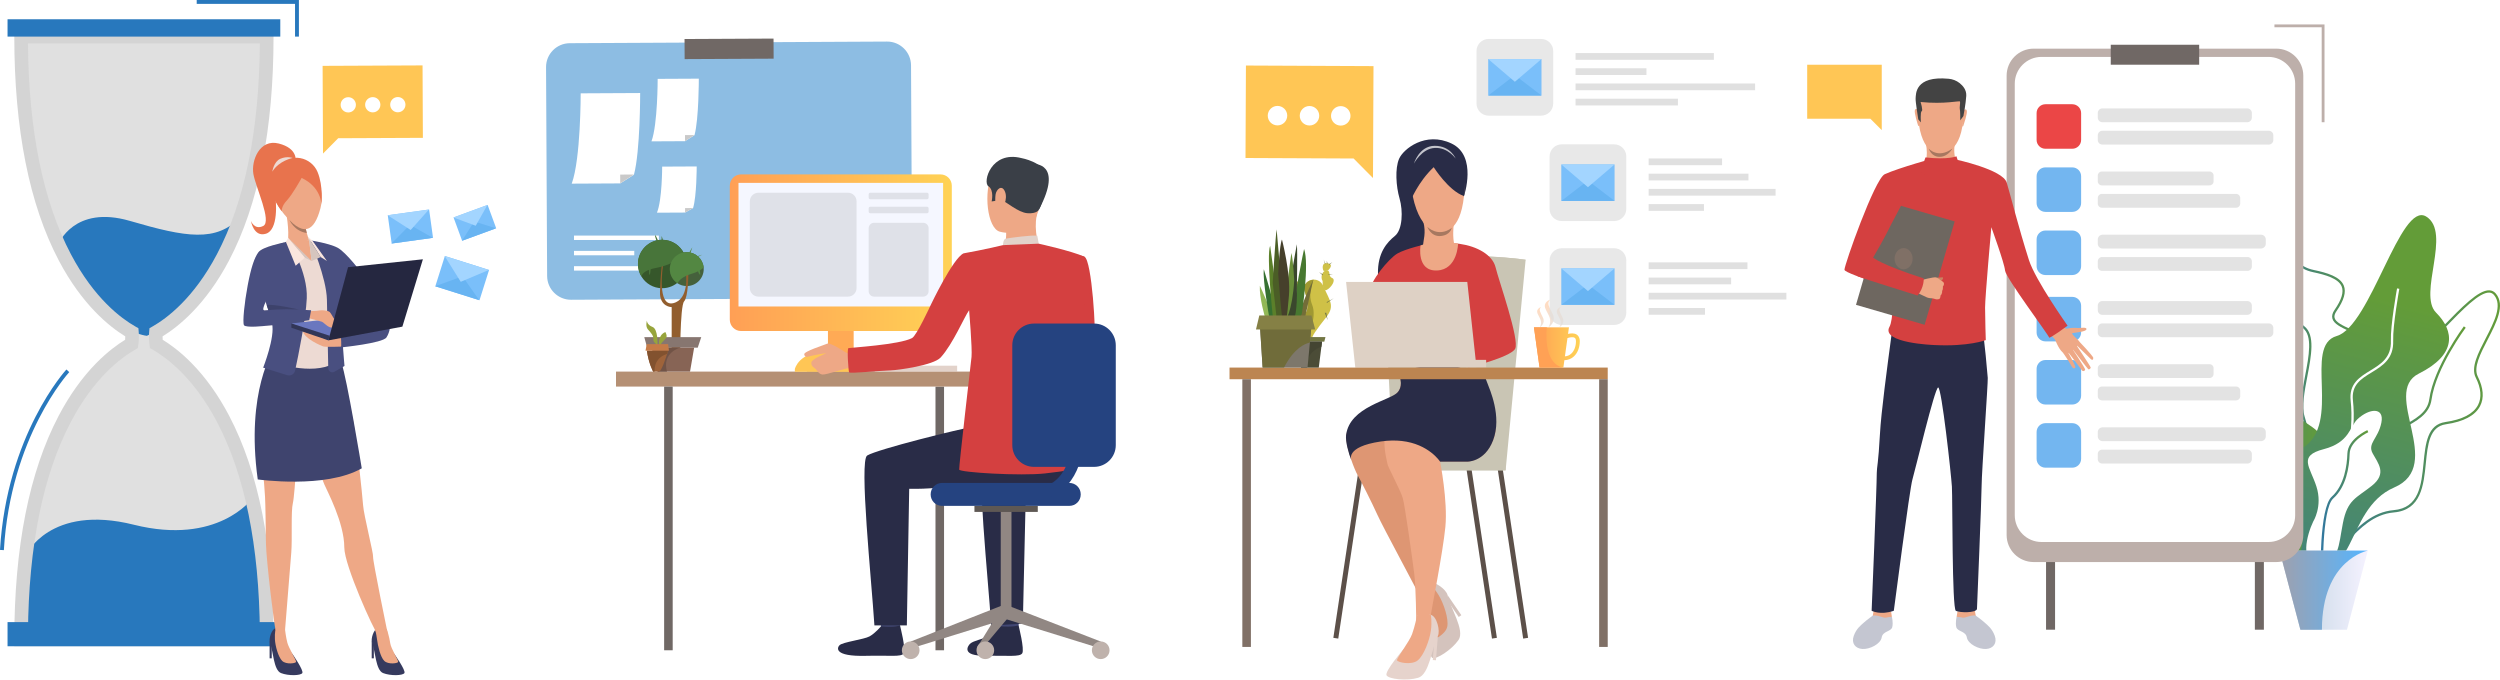
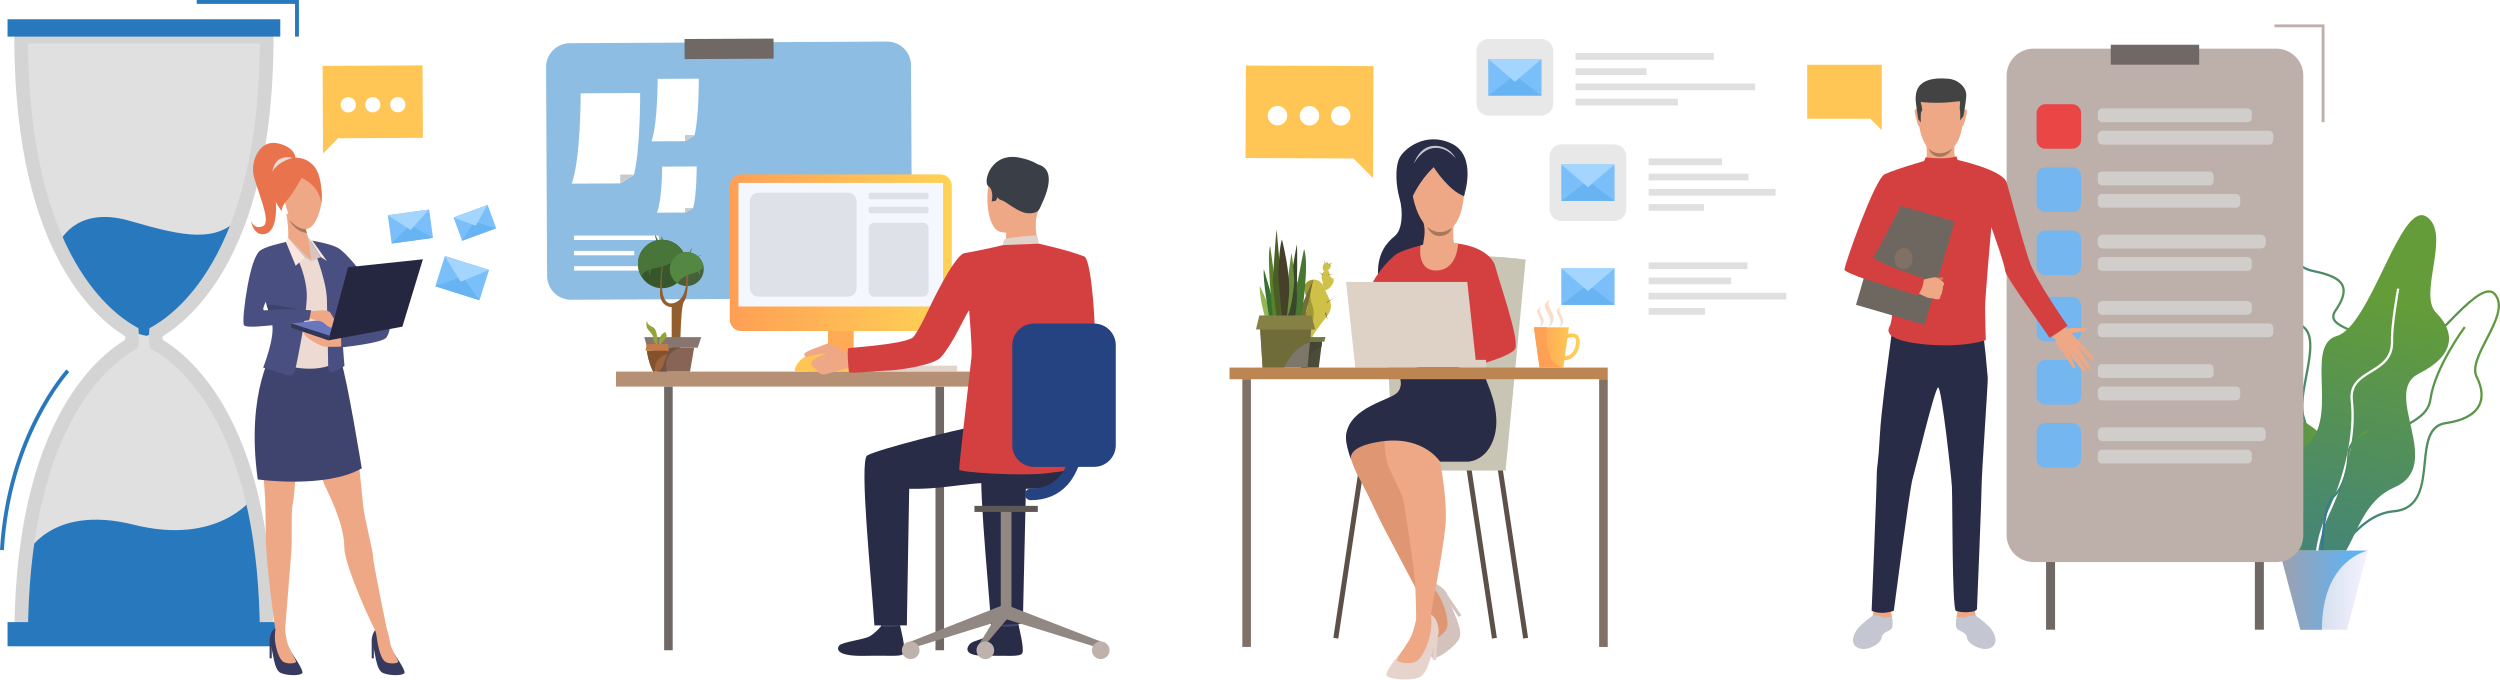
<svg xmlns="http://www.w3.org/2000/svg" version="1.1" x="0px" y="0px" width="1026.236px" height="278.932px" viewBox="0 0 1026.236 278.932" style="enable-background:new 0 0 1026.236 278.932;" xml:space="preserve">
  <style type="text/css">
	.st0{opacity:0.72;fill:#E0E0E0;}
	.st1{fill:#5C5049;}
	.st2{fill:#C9C5B4;}
	.st3{fill:#292C47;}
	.st4{fill:#D4C3BD;}
	.st5{fill:#DE9673;}
	.st6{fill:#D44040;}
	.st7{fill:#EEA886;}
	.st8{fill:#E6D3CC;}
	.st9{fill:#DED1C5;}
	.st10{fill:#BC8551;}
	.st11{fill:#A77860;}
	.st12{opacity:0.72;fill:#FFFFFF;}
	.st13{fill:#807066;}
	.st14{fill:#E0E0E0;}
	.st15{fill:#7ABFFA;}
	.st16{fill:#68B4F2;}
	.st17{fill:#A3D5FF;}
	.st18{fill:#FFC655;}
	.st19{fill:#FFFFFF;}
	.st20{fill:#CFC147;}
	.st21{fill:#A09832;}
	.st22{fill:#727643;}
	.st23{fill:#4B4C37;}
	.st24{fill:#444532;}
	.st25{fill:#7D776B;}
	.st26{fill:#736D38;}
	.st27{fill:#477830;}
	.st28{fill:#92B856;}
	.st29{fill:#367031;}
	.st30{fill:#5B802A;}
	.st31{fill:#4B5E26;}
	.st32{fill:#3A472D;}
	.st33{fill:#6A8F39;}
	.st34{fill:#46402B;}
	.st35{fill:#706C3A;}
	.st36{fill:#858045;}
	.st37{fill:url(#SVGID_1_);}
	.st38{filter:url(#Adobe_OpacityMaskFilter);}
	.st39{filter:url(#Adobe_OpacityMaskFilter_1_);}
	.st40{mask:url(#SVGID_2_);fill:url(#SVGID_3_);}
	.st41{fill:url(#SVGID_4_);}
	.st42{fill:url(#SVGID_5_);}
	.st43{fill:url(#SVGID_6_);}
	.st44{fill:url(#SVGID_7_);}
	.st45{fill:#2878BD;}
	.st46{fill:#D4D4D4;}
	.st47{fill:#363A5E;}
	.st48{fill:#3F446E;}
	.st49{fill:#EDDAD3;}
	.st50{fill:#E8734D;}
	.st51{fill:#CFBEB8;}
	.st52{fill:#D6C5BE;}
	.st53{fill:#494F80;}
	.st54{fill:#6A77BF;}
	.st55{fill:#323657;}
	.st56{fill:#FAE6DE;}
	.st57{fill:#252740;}
	.st58{fill:#3D426B;}
	.st59{fill:#8DBDE3;}
	.st60{fill:#706865;}
	.st61{fill:#C9C9C9;}
	.st62{fill:#E2D2CA;}
	.st63{fill:#CCBDB7;}
	.st64{fill:#FFAA55;}
	.st65{fill:#B59074;}
	.st66{fill:#EAD8CF;}
	.st67{fill:#DA9B5B;}
	.st68{fill:#424773;}
	.st69{fill:#3A3F47;}
	.st70{fill:#918783;}
	.st71{fill:#5E5854;}
	.st72{fill:#BFB2AC;}
	.st73{fill:#254380;}
	.st74{fill:url(#SVGID_8_);}
	.st75{fill:#F5F7FF;}
	.st76{fill:#DFE1E8;}
	.st77{fill:#36572B;}
	.st78{fill:#45613C;}
	.st79{fill:#925E2E;}
	.st80{fill:#48753A;}
	.st81{fill:#538742;}
	.st82{fill:#877670;}
	.st83{fill:#876455;}
	.st84{fill:#715346;}
	.st85{fill:#9E633A;}
	.st86{fill:#97A43C;}
	.st87{fill:#82522F;}
	.st88{fill:#C67B47;}
	.st89{fill:url(#SVGID_9_);}
	.st90{fill:url(#SVGID_10_);}
	.st91{fill:url(#SVGID_11_);}
	.st92{fill:url(#SVGID_12_);}
	.st93{fill:url(#SVGID_13_);}
	.st94{fill:url(#SVGID_14_);}
	.st95{fill:url(#SVGID_15_);}
	.st96{fill:url(#SVGID_16_);}
	.st97{filter:url(#Adobe_OpacityMaskFilter_2_);}
	.st98{filter:url(#Adobe_OpacityMaskFilter_3_);}
	.st99{mask:url(#SVGID_17_);fill:url(#SVGID_18_);}
	.st100{fill:url(#SVGID_19_);}
	.st101{fill:#BDAFAA;}
	.st102{fill:#73B6F0;}
	.st103{opacity:0.72;fill:#D9D9D9;}
	.st104{fill:#EB4646;}
	.st105{fill:#C4C6D1;}
	.st106{fill:#434343;}
	.st107{fill:#6E6760;}
	.st108{fill:#C98462;}
	.st109{fill:url(#SVGID_20_);}
	.st110{filter:url(#Adobe_OpacityMaskFilter_4_);}
	.st111{filter:url(#Adobe_OpacityMaskFilter_5_);}
	.st112{mask:url(#SVGID_21_);fill:url(#SVGID_22_);}
	.st113{fill:url(#SVGID_23_);}
	.st114{fill:url(#SVGID_24_);}
	.st115{fill:url(#SVGID_25_);}
	.st116{fill:url(#SVGID_26_);}
	.st117{fill:url(#SVGID_27_);}
	.st118{fill:url(#SVGID_28_);}
	.st119{fill:url(#SVGID_29_);}
	.st120{fill:url(#SVGID_30_);}
	.st121{fill:url(#SVGID_31_);}
	.st122{fill:url(#SVGID_32_);}
	.st123{fill:url(#SVGID_33_);}
	.st124{fill:url(#SVGID_34_);}
	.st125{fill:url(#SVGID_35_);}
	.st126{filter:url(#Adobe_OpacityMaskFilter_6_);}
	.st127{filter:url(#Adobe_OpacityMaskFilter_7_);}
	.st128{mask:url(#SVGID_36_);fill:url(#SVGID_37_);}
	.st129{fill:url(#SVGID_38_);}
</style>
  <defs>
</defs>
  <g>
    <path class="st0" d="M641.074,90.743h21.527c2.751,0,4.982-2.23,4.982-4.982V64.233c0-2.751-2.231-4.982-4.982-4.982h-21.527   c-2.752,0-4.982,2.23-4.982,4.982v21.528C636.091,88.512,638.322,90.743,641.074,90.743z" />
    <g>
      <g>
        <polygon class="st1" points="625.254,262.137 614.764,192.371 616.785,192.059 627.275,261.825    " />
      </g>
      <g>
        <polygon class="st1" points="612.445,262.137 601.955,192.371 603.975,192.059 614.465,261.825    " />
      </g>
      <g>
        <polygon class="st1" points="549.35,262.137 547.329,261.825 557.819,192.059 559.84,192.371    " />
      </g>
      <path class="st2" d="M618.047,193.081l8.217-86.454c0,0-14.372-1.88-23.057-1.417l-13.052,87.871H618.047z" />
      <rect x="590.155" y="188.688" class="st2" width="27.892" height="4.393" />
      <path class="st2" d="M571.908,189.559l-4.359-82.387c0,0,36.374-3.951,58.715-0.545L571.908,189.559z" />
      <path class="st3" d="M600.954,80.494c0,0,5.617-16.471-5.101-21.577c-10.719-5.106-19.819,2.275-21.538,6.269    c-1.719,3.994-1.264,11.257,0.202,16.321c1.466,5.064,1.253,12.774-1.933,15.353c-3.185,2.578-7.135,6.861-6.939,15.578    c0.121,5.408,21.28-13.834,21.28-13.834L600.954,80.494z" />
      <path class="st4" d="M586.653,257.735c0,0-0.333,11.64,1.328,12.34c1.662,0.701,7.953-3.347,10.728-7.35    s-3.477-13.319-4.503-18.459c-0.429-2.152-5.318-6.023-7.702-4.914c-2.384,1.11-4.123,3.952-4.123,3.952    S588.447,247.459,586.653,257.735z" />
      <g>
        <path class="st5" d="M582.381,243.304c0,0,2.064,3.972,3.126,7.054c1.061,3.083,1.26,11.617,1.928,12.21     c0.669,0.592,5.94-2.067,6.644-5.259c0.704-3.191-1.434-9.57-3.469-12.925c-2.035-3.354-4.105-5.033-4.105-5.033     S582.911,240.051,582.381,243.304z" />
      </g>
      <polygon class="st4" points="594.207,244.266 599.871,252.533 598.799,253.268 594.42,246.878   " />
      <path class="st5" d="M573.816,152.855c0,0,2.77,4.677,0,8.083c-2.77,3.406-21.395,12.76-21.258,18.164    c0.136,5.404,3.548,13.861,4.774,16.007c1.226,2.146,5.749,11.049,8.099,16.26c2.35,5.211,15.938,30.14,18.595,35.759    c2.656,5.619,1.022-22.477,1.022-22.477l-13.589-39.846l31.749-30.93C603.207,153.875,599.365,145.322,573.816,152.855z" />
      <path class="st6" d="M585.895,100.088c0,0-8.81,1.953-12.306,3.996c-3.497,2.043-11.262,11.443-11.262,15.485    s33.959,7.818,33.959,7.818l6.437,23.499c0,0,17.164-4.189,19.208-7.663s-6.759-28.199-7.985-33.409    c-1.226-5.21-7.647-8.724-14.799-9.726C591.994,99.086,585.895,100.088,585.895,100.088z" />
      <path class="st7" d="M606.715,153.627c0,0-0.613,4.019,1.022,5.722c1.635,1.703,9.164,11.632,5.177,21.388    c-3.661,8.957-10.762,8.787-10.762,8.787h-10.99c0,0,3.191,16.124,2.16,26.749c-1.03,10.625-5.877,34.889-5.979,36.115    c-0.102,1.226-4.646,5.059-5.974,3.118c0,0-0.122-14.61-0.838-20.127c-0.715-5.517-3.759-27.585-4.679-30.855    c-0.92-3.269-6.334-13.179-6.334-14.201c0-1.022-5.289-17.017,6.257-21.103C587.319,165.132,591.399,153.712,606.715,153.627z" />
      <path class="st8" d="M575.898,266.774c0,0-7.579,8.84-6.728,10.43c0.852,1.59,8.289,2.399,12.964,1.031    c4.674-1.368,5.673-12.542,8.107-17.184c1.019-1.943-0.347-8.027-2.898-8.664c-2.551-0.636-5.691,0.479-5.691,0.479    S583.754,259.913,575.898,266.774z" />
      <g>
        <path class="st7" d="M581.652,252.867c0,0-0.892,4.386-2.006,7.45c-1.113,3.064-6.326,9.824-6.179,10.706     c0.147,0.881,5.919,2.128,8.472,0.09c2.554-2.039,4.904-8.343,5.43-12.231c0.527-3.888-0.027-6.494-0.027-6.494     S584.109,250.671,581.652,252.867z" />
      </g>
      <polygon class="st8" points="590.241,261.052 589.446,271.042 588.15,270.939 588.764,263.217   " />
      <path class="st3" d="M612.914,180.737c-3.457,9.076-10.762,8.787-10.762,8.787h-10.989c0,0-4.584-7.265-15.809-8.513    c-2.488-0.277-5.303-0.258-8.465,0.202c-0.039,0.005-0.077,0.011-0.115,0.016c-14.914,2.209-12.035,7.684-11.989,7.827    c-1.239-3.026-2.541-7.84-2.228-10.431c1.43-11.806,18.488-14.282,21.258-17.687c2.77-3.406,0-8.083,0-8.083    c25.549-7.532,29.392,1.02,29.392,1.02c1.12-0.155,3.99-1.808,5.211-1.815c0,0,1.279,2.793,2.18,5.313    C611.392,159.596,616.665,170.887,612.914,180.737z" />
      <polygon class="st9" points="602.313,115.74 606.093,150.885 556.338,150.885 552.557,115.74   " />
      <rect x="601.743" y="147.723" class="st9" width="8.31" height="3.162" />
      <rect x="504.712" y="150.885" class="st10" width="155.249" height="4.785" />
      <path class="st7" d="M591.399,61.726c0,0,11.148,3.299,9.555,18.769c-1.592,15.47-8.872,14.674-9.555,14.787    c-0.682,0.114-9.327,0.683-12.057-18.086C576.612,58.427,591.399,61.726,591.399,61.726z" />
      <path class="st7" d="M596.713,92.436c0,0-0.59,5.122,0.396,8.307c0.986,3.185-12.984,3.273-12.976,0.654    c0.009-2.975,1.429-5.461,0.091-10.56C582.885,85.737,596.713,92.436,596.713,92.436z" />
      <path class="st3" d="M588.522,68.624c0,0,6.057,9.635,12.432,11.87c0,0,3.481-16.168-10.897-19.555    c-14.377-3.387-12.125,16.33-11.052,21.588C579.006,82.527,582,74.792,588.522,68.624z" />
      <path class="st11" d="M585.876,93.09c0,0,4.411,4.595,10.051,0.479c0,0-0.466,2.937-4.522,3.316    C587.348,97.265,585.876,93.09,585.876,93.09z" />
      <path class="st12" d="M580.398,67.172c0,0,3.189-6.175,8.573-6.451c5.384-0.276,8.586,4.395,8.586,4.395s-2.102-5.259-8.579-5.259    C582.5,59.858,580.398,67.172,580.398,67.172z" />
      <path class="st7" d="M598.535,100.007c0,0-0.198,10.707-8.689,11.025c-8.492,0.318-6.724-10.27-6.724-10.27    S589.333,98.246,598.535,100.007z" />
      <rect x="656.442" y="155.67" class="st13" width="3.519" height="109.892" />
      <rect x="509.972" y="155.67" class="st13" width="3.519" height="109.892" />
    </g>
    <rect x="676.754" y="65.047" class="st14" width="30.145" height="2.769" />
    <rect x="676.754" y="77.538" class="st14" width="52.115" height="2.769" />
    <rect x="676.754" y="71.292" class="st14" width="40.975" height="2.769" />
    <rect x="676.754" y="83.783" class="st14" width="22.719" height="2.769" />
    <g>
      <rect x="640.902" y="67.51" class="st15" width="21.87" height="14.973" />
      <polygon class="st16" points="640.904,82.486 651.837,74.113 662.774,82.481   " />
      <polygon class="st17" points="662.771,67.508 651.838,76.838 640.901,67.512   " />
    </g>
    <path class="st0" d="M611.075,47.476h21.527c2.751,0,4.982-2.231,4.982-4.982V20.966c0-2.751-2.231-4.982-4.982-4.982h-21.527   c-2.752,0-4.982,2.231-4.982,4.982v21.528C606.093,45.245,608.324,47.476,611.075,47.476z" />
    <rect x="646.756" y="21.78" class="st14" width="56.783" height="2.769" />
    <rect x="646.756" y="34.271" class="st14" width="73.696" height="2.769" />
    <rect x="646.756" y="28.025" class="st14" width="29.108" height="2.769" />
    <rect x="646.756" y="40.516" class="st14" width="42.023" height="2.77" />
    <g>
      <rect x="610.904" y="24.243" class="st15" width="21.87" height="14.973" />
      <polygon class="st16" points="610.906,39.219 621.839,30.846 632.775,39.214   " />
      <polygon class="st17" points="632.772,24.241 621.839,33.571 610.903,24.245   " />
    </g>
    <rect x="676.754" y="107.694" class="st14" width="40.562" height="2.77" />
    <g>
      <g>
        <g>
          <polygon class="st18" points="511.448,26.901 563.815,27.142 563.641,65.098 563.604,73.093 555.646,65.061 511.273,64.857           " />
        </g>
      </g>
      <path class="st19" d="M533.54,47.504c-0.007,2.209,1.778,4.005,3.987,4.012c2.209,0.007,4.005-1.778,4.012-3.987    c0.007-2.209-1.778-4.005-3.987-4.012C535.343,43.51,533.547,45.295,533.54,47.504z" />
      <path class="st19" d="M520.405,47.463c-0.007,2.209,1.778,4.005,3.987,4.012c2.209,0.007,4.005-1.778,4.012-3.987    c0.007-2.209-1.778-4.005-3.987-4.012C522.208,43.469,520.411,45.254,520.405,47.463z" />
      <path class="st19" d="M546.374,47.545c-0.007,2.209,1.778,4.005,3.987,4.012c2.209,0.007,4.005-1.778,4.012-3.987    c0.007-2.209-1.778-4.005-3.987-4.012C548.177,43.551,546.381,45.336,546.374,47.545z" />
    </g>
    <g>
      <path class="st20" d="M536.532,138.466L536.532,138.466c0,0.001,2.974,1.423,2.198,0.776c-0.776-0.646,1.939-4.266,5.689-9.05    c3.749-4.783,1.293-6.852-1.034-12.411c-0.925-2.21-2.545-3.03-4.093-2.99c-2.346,0.062-4.527,2.102-3.877,4.283    c1.08,3.62,2.54,7.11-0.174,10.73C532.549,133.392,536.462,138.377,536.532,138.466z" />
      <path class="st20" d="M544.608,119.01c1.815-0.905,4.013-4.137,2.203-4.913c-1.81-0.776-0.398-3.103-2.203-3.103    s-2.71,2.809-1.675,4.378C542.932,115.372,542.792,119.915,544.608,119.01z" />
      <path class="st20" d="M545.066,111.066c0,0,2.844-2.456,0-2.974c-2.844-0.517-2.069,2.586-1.81,2.974    C543.514,111.454,545.066,111.066,545.066,111.066z" />
      <path class="st21" d="M533.818,119.656c2.198-0.388,2.198-2.586,2.198-2.586s-1.745-3.232-3.232-1.745    C531.297,116.812,531.62,120.044,533.818,119.656z" />
      <path class="st21" d="M536.532,138.466L536.532,138.466c0,0.001,4.331-7.886,2.069-13.444c-1.585-3.895-0.25-8.075,0.69-10.23    c-2.346,0.062-4.527,2.102-3.877,4.283c1.08,3.62,2.54,7.11-0.174,10.73C532.549,133.392,536.462,138.377,536.532,138.466z" />
      <polygon class="st22" points="544.092,138.37 531.264,138.37 531.811,140.247 543.623,140.247   " />
      <polygon class="st23" points="541.355,150.885 542.419,142.37 542.684,140.247 532.829,140.247 534.08,150.885   " />
      <polygon class="st22" points="544.645,124.375 547.487,122.436 544.645,123.987   " />
      <polygon class="st22" points="541.413,111.641 542.962,113.03 543.094,112.707   " />
      <polygon class="st22" points="545.227,112.772 547.101,112.513 545.388,112.513   " />
      <polygon class="st22" points="543.353,106.534 543.902,108.409 544.128,108.409   " />
      <polygon class="st22" points="545.55,108.409 545.712,108.667 546.94,107.633   " />
      <polygon class="st22" points="544.645,108.15 544.991,108.279 544.645,107.051   " />
      <polygon class="st22" points="543.805,128.415 544.991,131.388 544.419,128.415   " />
      <polygon class="st22" points="533.042,117.049 530.586,115.368 532.827,117.311   " />
      <polygon class="st22" points="534.938,131.388 531.404,131.959 534.938,131.959   " />
      <path class="st24" d="M542.419,142.37l0.265-2.123h-9.856l1.251,10.638h2.4C536.282,145.039,540.497,142.996,542.419,142.37z" />
    </g>
    <g>
      <polygon class="st25" points="538.293,134.386 538.212,135.244 537.948,138.047 537.881,138.753 537.77,139.923 537.703,140.631     537.132,146.659 536.762,150.561 536.732,150.885 518.296,150.885 518.236,149.959 517.53,138.81 517.302,135.244     517.273,134.766 517.262,134.599 517.158,132.98 526.945,133.632 527.481,133.667 529.082,133.772 534.37,134.125     534.534,134.135 538.137,134.375   " />
      <path class="st26" d="M535.911,129.49l3.125-14.501c0,0-5.655,11.012-5.655,15.625C533.382,135.226,535.911,129.49,535.911,129.49    z" />
      <path class="st27" d="M534.423,128.679c0,0,3.125-20.387,0.893-26.488c0,0-4.464,20.318-4.018,27.298    C531.745,136.47,534.423,128.679,534.423,128.679z" />
      <path class="st28" d="M522.37,130.613c-0.595-3.571-5.211-13.32-5.211-13.32c-0.3,4.983,2.235,13.32,2.235,13.32    S522.965,134.184,522.37,130.613z" />
      <path class="st29" d="M524.007,130.316c-0.446-4.166-5.208-19.791-5.208-19.791c-0.595,4.018,2.232,19.791,2.232,19.791    S524.453,134.482,524.007,130.316z" />
      <path class="st30" d="M525.495,130.464c-0.298-1.786-4.113-29.613-4.113-29.613c-1.584,4.167,1.055,28.638,1.055,28.638    C522.593,131.006,525.793,132.25,525.495,130.464z" />
      <path class="st31" d="M526.983,129.49c0-2.314-2.936-35.334-2.936-35.334c-0.406,2.083-1.61,21.943-1.61,21.943l1.57,14.218    C524.007,130.316,526.983,131.804,526.983,129.49z" />
      <path class="st32" d="M532.356,100.257c0,0-4.929,26.388-4.63,30.53c0.299,4.142,5.092,5.794,4.63-12.889    C532.356,117.898,532.67,103.679,532.356,100.257z" />
      <path class="st33" d="M531.267,114.988c0,0-0.423-8.333-1.163-11.161c0,0-3.568,25.42-3.121,27.516    C527.429,133.441,530.622,127.309,531.267,114.988z" />
      <path class="st34" d="M529.105,121.346c0.783-9.083-2.866-23.024-2.866-23.024c-1.042,2.083-1.529,14.149-1.529,14.149    s1.38,19.779,2.234,21.16C527.799,135.012,528.322,130.429,529.105,121.346z" />
      <path class="st35" d="M538.293,134.386l-0.081,0.858l-0.265,2.803l-0.067,0.706l-0.111,1.17l-0.067,0.708    c-1.062,0.222-2.674,0.798-4.523,2.276c-1.896,1.515-4.04,3.978-6.091,7.978h-8.793l-0.06-0.927l-0.707-11.149l-0.227-3.566    l-0.03-0.478l-0.011-0.167l11.82-0.328l5.288-0.146l0.164,0.011l3.603,0.24L538.293,134.386z" />
      <polygon class="st36" points="516.938,129.49 515.572,135.244 539.88,135.244 538.345,129.49   " />
    </g>
    <rect x="676.754" y="120.184" class="st14" width="56.55" height="2.77" />
    <rect x="676.754" y="113.939" class="st14" width="33.858" height="2.769" />
    <rect x="676.754" y="126.429" class="st14" width="23.131" height="2.769" />
    <g>
      <linearGradient id="SVGID_1_" gradientUnits="userSpaceOnUse" x1="629.677" y1="142.631" x2="648.491" y2="142.631">
        <stop offset="0" style="stop-color:#FF9F55" />
        <stop offset="1" style="stop-color:#FFD255" />
      </linearGradient>
      <path class="st37" d="M647.266,137.365c-1.077-0.716-2.563-0.544-3.594-0.288l0.376-2.702h-14.371l2.301,16.51h9.772l0.216-1.542    l0.206-1.482c1.479-0.031,2.807-0.551,3.875-1.529c1.554-1.423,2.445-3.715,2.445-6.291    C648.491,138.503,647.825,137.737,647.266,137.365z M644.987,145.176c-0.729,0.667-1.6,1.037-2.597,1.107l1.044-7.501    c0.767-0.261,2.223-0.603,2.963-0.111c0.13,0.086,0.526,0.349,0.526,1.371C646.923,142.178,646.218,144.049,644.987,145.176z" />
      <defs>
        <filter id="Adobe_OpacityMaskFilter" filterUnits="userSpaceOnUse" x="629.677" y="134.376" width="12.073" height="16.51">
          <feFlood style="flood-color:white;flood-opacity:1" result="back" />
          <feBlend in="SourceGraphic" in2="back" mode="normal" />
        </filter>
      </defs>
      <mask maskUnits="userSpaceOnUse" x="629.677" y="134.376" width="12.073" height="16.51" id="SVGID_2_">
        <g class="st38">
          <defs>
            <filter id="Adobe_OpacityMaskFilter_1_" filterUnits="userSpaceOnUse" x="629.677" y="134.376" width="12.073" height="16.51">
              <feFlood style="flood-color:white;flood-opacity:1" result="back" />
              <feBlend in="SourceGraphic" in2="back" mode="normal" />
            </filter>
          </defs>
          <mask maskUnits="userSpaceOnUse" x="629.677" y="134.376" width="12.073" height="16.51" id="SVGID_2_">
            <g class="st39">
					</g>
          </mask>
          <linearGradient id="SVGID_3_" gradientUnits="userSpaceOnUse" x1="630.251" y1="152.635" x2="637.241" y2="139.831">
            <stop offset="0" style="stop-color:#FFFFFF" />
            <stop offset="1" style="stop-color:#000000" />
          </linearGradient>
          <path class="st40" d="M641.749,150.885L641.749,150.885h-9.772l-2.301-16.51h5.292      C634.968,134.376,633.068,149.276,641.749,150.885C641.749,150.885,641.747,150.883,641.749,150.885z" />
        </g>
      </mask>
      <linearGradient id="SVGID_4_" gradientUnits="userSpaceOnUse" x1="630.251" y1="152.635" x2="637.241" y2="139.831">
        <stop offset="0" style="stop-color:#FFA155" />
        <stop offset="1" style="stop-color:#FFA155" />
      </linearGradient>
      <path class="st41" d="M641.749,150.885L641.749,150.885h-9.772l-2.301-16.51h5.292    C634.968,134.376,633.068,149.276,641.749,150.885C641.749,150.885,641.747,150.883,641.749,150.885z" />
      <linearGradient id="SVGID_5_" gradientUnits="userSpaceOnUse" x1="632.625" y1="134.484" x2="637.146" y2="126.202">
        <stop offset="0.005" style="stop-color:#E6E6E6" />
        <stop offset="1" style="stop-color:#FFDCC2" />
      </linearGradient>
      <path class="st42" d="M636.29,123.008c0,0-3.022,1.008-1.903,3.694c1.119,2.686,3.045,4.378,1.231,7.674    c0,0,3.358-2.021,1.791-5.379C635.842,125.639,634.89,124.687,636.29,123.008z" />
      <linearGradient id="SVGID_6_" gradientUnits="userSpaceOnUse" x1="637.935" y1="134.455" x2="641.251" y2="128.38">
        <stop offset="0.005" style="stop-color:#E6E6E6" />
        <stop offset="1" style="stop-color:#FFDCC2" />
      </linearGradient>
      <path class="st43" d="M640.623,126.037c0,0-2.217,0.739-1.396,2.709c0.821,1.971,2.234,3.211,0.903,5.629    c0,0,2.464-1.482,1.314-3.945C640.294,127.967,639.596,127.269,640.623,126.037z" />
      <linearGradient id="SVGID_7_" gradientUnits="userSpaceOnUse" x1="629.876" y1="134.455" x2="633.192" y2="128.38">
        <stop offset="0.005" style="stop-color:#E6E6E6" />
        <stop offset="1" style="stop-color:#FFDCC2" />
      </linearGradient>
      <path class="st44" d="M632.563,126.037c0,0-2.217,0.739-1.396,2.709c0.821,1.971,2.234,3.211,0.903,5.629    c0,0,2.464-1.482,1.314-3.945C632.235,127.967,631.537,127.269,632.563,126.037z" />
    </g>
-     <path class="st0" d="M641.074,133.389h21.527c2.751,0,4.982-2.231,4.982-4.982V106.88c0-2.751-2.231-4.982-4.982-4.982h-21.527   c-2.752,0-4.982,2.231-4.982,4.982v21.528C636.091,131.159,638.322,133.389,641.074,133.389z" />
    <g>
      <rect x="640.902" y="110.157" class="st15" width="21.87" height="14.973" />
      <polygon class="st16" points="640.904,125.132 651.837,116.759 662.774,125.128   " />
      <polygon class="st17" points="662.771,110.155 651.838,119.484 640.901,110.159   " />
    </g>
  </g>
  <g>
    <g>
      <g>
        <path class="st14" d="M64.127,141.143c-0.168-1.286-0.258-2.895-0.104-4.714c12.698-7.226,45.462-34.309,45.462-121.404H59.077     H8.669c0,87.123,32.785,114.195,45.474,121.411c0.106,1.351,0.105,2.955-0.137,4.719C41.22,148.488,8.669,175.678,8.669,262.488     h50.408h50.408C109.485,175.631,76.899,148.458,64.127,141.143z" />
      </g>
      <g>
        <path class="st45" d="M10.625,227.848c0,0,9.777-21.084,44.314-12.45c34.537,8.634,48.524-10.686,48.524-10.686l6.479,58.653     H10.625V227.848z" />
      </g>
      <g>
        <path class="st45" d="M23.966,100.255c0,0,6.349-16.288,29.374-9.572c23.024,6.715,35.425,8.905,45.374-1.623     c0,0-10.221,36.32-38.43,48.792C60.283,137.851,39.521,136.05,23.966,100.255z" />
      </g>
      <g>
        <path class="st46" d="M112.283,265.286H5.871v-2.798c0-37.874,6.121-68.75,18.194-91.77c4.43-8.448,9.634-15.742,15.467-21.68     c4.563-4.645,8.785-7.694,11.836-9.57c0.031-0.465,0.046-0.931,0.044-1.397c-6.56-4.025-17.705-12.981-27.24-31.071     C12.029,83.96,5.871,53.015,5.871,15.025v-2.798h106.412v2.798c0,37.979-6.154,68.918-18.292,91.957     c-9.537,18.104-20.69,27.064-27.248,31.089c-0.006,0.465,0.005,0.929,0.033,1.391c3.049,1.874,7.264,4.916,11.821,9.551     c5.836,5.935,11.043,13.227,15.476,21.674c12.083,23.024,18.21,53.91,18.21,91.801V265.286z M11.479,259.69h95.196     c-0.292-35.695-6.195-64.752-17.558-86.403c-9.536-18.171-20.622-26.418-26.382-29.716l-1.204-0.69l-0.18-1.376     c-0.229-1.75-0.268-3.537-0.117-5.313l0.124-1.467l1.28-0.728c5.758-3.276,16.844-11.482,26.401-29.623     c11.414-21.665,17.343-50.772,17.635-86.551H11.479c0.292,35.789,6.225,64.902,17.645,86.568     c9.56,18.138,20.646,26.338,26.403,29.612l1.29,0.734l0.116,1.48c0.139,1.77,0.087,3.559-0.155,5.318l-0.187,1.363l-1.193,0.684     c-5.759,3.303-16.845,11.557-26.377,29.734C17.668,194.965,11.77,224.011,11.479,259.69z" />
      </g>
      <g>
        <rect x="3.096" y="7.909" class="st45" width="111.961" height="7.116" />
      </g>
      <g>
        <rect x="3.096" y="255.372" class="st45" width="111.961" height="9.914" />
      </g>
    </g>
    <g>
      <g>
        <path class="st47" d="M161.875,268.483c0,0,4.795,6.736,4.137,7.804c-0.658,1.068-5.7,1.22-8.77,0     c-3.069-1.22-3.143-9.115-4.531-12.507c-0.581-1.42,0.663-5.612,2.412-5.916c1.749-0.304,3.652,0.589,3.652,0.589     S156.96,263.231,161.875,268.483z" />
      </g>
      <g>
        <g>
          <path class="st7" d="M158.807,258.399c0,0,1.009,2.868,1.377,5.607c0.306,2.272,3.416,7.095,3.27,7.705      c-0.146,0.61-4.093,1.163-5.7-0.41c-1.608-1.573-2.642-6.147-2.996-8.883c-0.33-2.548-0.746-3.807-0.746-3.807      S157.272,256.721,158.807,258.399z" />
        </g>
      </g>
      <g>
        <path class="st47" d="M120.137,268.595c0,0,4.622,6.624,3.964,7.692c-0.658,1.068-5.7,1.22-8.77,0     c-3.069-1.22-3.143-9.115-4.531-12.507c-0.581-1.42,0.663-5.612,2.412-5.916c1.749-0.304,3.8,0.654,3.8,0.654     S115.223,263.343,120.137,268.595z" />
      </g>
      <g>
        <g>
          <path class="st7" d="M117.013,258.518c0,0,0.365,3.127,0.95,5.338c0.585,2.212,3.727,7.245,3.581,7.855      c-0.146,0.61-4.093,1.163-5.7-0.41c-1.608-1.573-2.85-6.126-2.996-8.883c-0.146-2.756,0.365-4.554,0.365-4.554      S115.478,256.84,117.013,258.518z" />
        </g>
      </g>
      <g>
        <g>
          <path class="st7" d="M140.111,148.85c0,0,4.115,19.975,5.06,25.004c0.945,5.029,3.591,29.387,3.874,33.528      c0.283,4.142,4.294,19.747,4.105,21.226c-0.189,1.479,5.945,31.193,5.945,31.193s-2.095,1.76-4.304,0.159      c-1.136-0.823-13.46-27.818-13.46-35.214c0-10.223-7.245-23.569-8.179-25.856c-8.684-21.248-6.974-27.744-8.108-29.124      c-1.134-1.381-1.232,0.853-1.894,3.91c-0.661,3.057-2.078,29.485-2.929,32.838c-0.851,3.353-0.19,14.693-0.663,20.413      c-0.472,5.719-2.547,31.591-2.547,31.591s-1.607,2.627-3.861,0.068c-0.485-0.551-3.892-28.819-3.986-35.624      c-0.094-6.804-0.195-16.188-0.378-19.131c-1.751-28.197-6.054-32.224,0.723-52.179      C122.201,114.29,140.111,148.85,140.111,148.85z" />
        </g>
      </g>
      <g>
        <path class="st48" d="M112.478,143.268c0,0-11.723,17.12-6.676,53.539c0,0,27.804,3.946,42.7-4.565c0,0-6.16-37.549-8.392-43.392     C137.879,143.007,112.478,143.268,112.478,143.268z" />
      </g>
      <g>
        <polygon class="st47" points="152.583,263.188 152.583,270.24 153.46,270.24 153.46,264.789    " />
      </g>
      <g>
        <polygon class="st47" points="110.672,263.188 110.672,270.24 111.549,270.24 111.549,264.789    " />
      </g>
-       <path class="st7" d="M126.376,67.354c0,0,7.851,7.907,5.177,18.091c-2.674,10.183-6.97,10.24-11.705,5.86    c-4.735-4.38-7.523-8.988-8.149-14.108C111.073,72.075,119.208,60.299,126.376,67.354z" />
+       <path class="st7" d="M126.376,67.354c0,0,7.851,7.907,5.177,18.091c-2.674,10.183-6.97,10.24-11.705,5.86    C111.073,72.075,119.208,60.299,126.376,67.354z" />
      <path class="st7" d="M127.912,101.316c0,0-1.164-2.663-1.98-5.663c-0.144-0.529-0.277-1.068-0.391-1.605    c-0.401-1.886-0.564-3.745-0.133-5.02c1.252-3.698-7.851-1.138-7.851-1.138s1.764,9.785,0,13.084    C115.794,104.275,127.912,101.316,127.912,101.316z" />
      <path class="st49" d="M100.224,133.048c0.15,1.226,5.884,0.972,12,0.346c0.005,0.024,0.011,0.048,0.017,0.072    c0.132,0.539,0.247,1.02,0.33,1.357c0.09,0.369,0.172,0.762,0.244,1.174c0.614,3.497,0.566,8.427-0.604,12.65    c0,0,15.416,5.746,25.031,0.512c0,0-1.023-8.363,0.512-13.767c1.536-5.404,9.558-24.235,9.558-24.235s-5.814-8.407-10.251-9.943    c-4.436-1.536-10.156-2.489-10.156-2.489l-8.315,0.305c0,0-6.923,1.803-8.473,2.292c-2.769,0.874-3.84,1.795-5.273,4.655    C102.871,109.909,99.55,127.524,100.224,133.048z M108.968,123.786c0,0,0.757,1.678,1.436,3.573    c-0.554,0.05-1.078,0.053-1.325,0.09C106.887,127.777,108.534,124.995,108.968,123.786z" />
      <path class="st50" d="M123.816,73.043c0,0-3.755,6.827-6.087,9.273c-2.333,2.446-2.059,4.388-2.059,4.388    s-9.092-11.215-2.606-17.985c6.485-6.77,14.848-4.039,17.294,1.877c2.446,5.916,1.55,13.144,1.55,13.144    S131.837,76.797,123.816,73.043z" />
      <path class="st50" d="M121.338,65.895c0,0,0.908-4.998-6.929-6.985c-7.837-1.988-11.358,7.042-10.392,12.55    c0.965,5.509,7.667,19.479,4.032,21.296c-3.635,1.817-5.054-2.101-5.054-2.101s1.136,6.871,6.19,5.281    c5.054-1.59,4.373-12.757,3.611-17.207C112.032,74.279,121.338,65.895,121.338,65.895z" />
      <path class="st11" d="M118.814,90.313c0.03,0.072,2.012,4.632,7.118,5.34c-0.144-0.529-0.277-1.068-0.391-1.605    C125.541,94.049,122.743,94.613,118.814,90.313z" />
      <path class="st51" d="M109.079,123.853c0,0,0.374,0.789,1.4,3.897c1.044-8.729,0.499-13.273,0.499-13.273    C110.864,119.142,109.079,123.853,109.079,123.853z" />
      <path class="st49" d="M120.117,64.847c0,0-5.562,1.069-8.337,5.599c0,0,0.563-4.103,3.331-5.285    C117.88,63.978,120.117,64.847,120.117,64.847z" />
      <path class="st51" d="M112.241,133.467c0.132,0.539,0.247,1.02,0.33,1.357c0.09,0.369,0.172,0.762,0.244,1.174    c3.445-1.874,5.919-3.338,5.919-3.338C117.806,132.867,112.241,133.467,112.241,133.467z" />
      <path class="st7" d="M118.123,99.153l9.789,7.979l-1.008-8.406C126.904,98.726,121.196,97.494,118.123,99.153z" />
      <polygon class="st52" points="125.083,105.778 127.912,107.132 118.298,97.602   " />
      <path class="st53" d="M111.664,132.776c1.347,5.583-3.638,18.149-3.638,18.149l9.88,3.088c1.422,0.444,2.918-0.427,3.231-1.883    c1.323-6.149,4.424-21.283,4.795-29.698c0.472-10.736-7.344-23.401-7.344-23.401c-13.893,2.384-10.084,23.401-10.084,23.401    s0.504,1.324,1.178,3.394c0,0,0,0,0,0.001c0.17,0.519,0.349,1.086,0.536,1.692C110.694,129.072,111.205,130.876,111.664,132.776z" />
      <path class="st53" d="M127.888,99.185l-0.171-0.459c0,0,7.115,1.082,10.731,2.888c3.616,1.806,10.539,11.137,10.539,11.137    l-9.054,11.953c-0.01,9.186,1.48,25.519,1.48,25.519l-4.14,2.385c-1.113,0.641-2.506-0.145-2.53-1.43    c-0.117-6.211-0.395-20.959-0.542-28.102c-0.188-9.187-6.744-24.045-6.744-24.045C127.602,99.081,127.745,99.133,127.888,99.185z" />
      <path class="st7" d="M140.788,142.258c0,0-6.827,0.265-7.889,0c-1.062-0.266-8.146-3.337-8.571-6.372    c-0.425-3.034,16.46,2.72,16.46,2.72V142.258z" />
      <polygon class="st54" points="119.606,132.776 147.311,129.534 134.795,139.717   " />
      <polygon class="st55" points="134.795,139.717 119.606,134.54 119.606,132.776 135.307,137.813   " />
      <g>
        <path class="st7" d="M127.654,127.689c0,0,2.292,0,3.575-0.261c0.993-0.202,3.462,0.076,4.091,0.634     c0.629,0.557,2.629,4.44,3.007,4.677c0.378,0.237-0.194,0.785-0.858,0.51c0,0-0.61,1.699-2.115,1.063     c-1.505-0.636-2.527-2.025-3.315-2.27c-0.788-0.245-5.378-1.479-5.378-1.479S126.471,127.275,127.654,127.689z" />
      </g>
      <polygon class="st56" points="126.381,97.175 131.654,105.527 134.2,107.132 128.267,98.816   " />
      <polygon class="st52" points="131.654,105.527 127.912,107.132 126.904,98.726 126.381,97.175   " />
      <path class="st53" d="M139.953,138.351c0,0,0.284,3.527,0,4.266c0,0,17.086-1.707,18.678-4.096    c1.593-2.389,1.536-5.291,1.536-5.291L139.953,138.351z" />
      <polygon class="st57" points="134.795,139.717 142.873,109.679 173.594,106.436 165.174,134.085   " />
      <polygon class="st56" points="118.298,97.602 125.083,105.778 121.37,109.089 117.364,99.301   " />
      <path class="st58" d="M109.454,125.135c0,0,0.228,0.691,0.228,0.692c0.17,0.519,0.349,1.086,0.536,1.692    c1.311,0.412,12.659-0.42,12.659-0.42S113.379,124.869,109.454,125.135z" />
      <path class="st53" d="M110.109,127.297c1.828-0.138,4.823-0.333,7.273-0.344c3.813-0.016,10.334,0.408,10.334,0.408l-0.777,4.074    c0,0-11.551,1.877-17.86,2.317v0c0,0-8.326,0.956-8.944-0.286c-0.618-1.242,0.205-9.218,1.559-16.404    c1.354-7.186,2.747-11.324,4.402-13.544c1.655-2.22,10.401-3.949,10.401-3.949l-7.418,24.282c0,0-1.064,2.165-1.009,3.1    c0.017,0.285,0.214,0.419,0.48,0.47c0.187-0.016,0.597-0.051,1.163-0.095L110.109,127.297z" />
    </g>
    <g>
      <path class="st45" d="M1.588,225.828L0,225.735c2.769-47.229,27.016-73.799,27.26-74.062l1.165,1.084    C28.185,153.015,4.322,179.201,1.588,225.828z" />
    </g>
    <g>
      <polygon class="st45" points="122.7,15.025 121.109,15.025 121.109,1.591 80.747,1.591 80.747,0 122.7,0   " />
    </g>
    <g>
      <g>
        <g>
          <polygon class="st18" points="173.454,26.848 132.43,27.037 132.567,56.772 132.596,63.035 138.83,56.743 173.591,56.583           " />
        </g>
      </g>
      <path class="st19" d="M156.148,42.989c0.006,1.73-1.393,3.137-3.123,3.143c-1.73,0.006-3.138-1.393-3.143-3.123    c-0.006-1.731,1.393-3.138,3.123-3.143C154.735,39.86,156.142,41.259,156.148,42.989z" />
      <path class="st19" d="M166.438,42.957c0.006,1.731-1.393,3.138-3.123,3.143c-1.73,0.006-3.138-1.393-3.143-3.123    c-0.006-1.73,1.393-3.137,3.123-3.143C165.025,39.828,166.432,41.226,166.438,42.957z" />
      <path class="st19" d="M146.093,43.021c0.006,1.731-1.393,3.138-3.123,3.143c-1.73,0.006-3.138-1.393-3.143-3.123    c-0.006-1.73,1.393-3.138,3.123-3.143C144.681,39.892,146.088,41.291,146.093,43.021z" />
    </g>
    <g>
      <rect x="159.817" y="87.119" transform="matrix(0.991 -0.137 0.137 0.991 -11.14 23.917)" class="st15" width="17.133" height="11.73" />
      <polygon class="st16" points="160.7,99.966 168.289,92.298 177.672,97.621   " />
      <polygon class="st17" points="176.066,86.002 168.581,94.412 159.095,88.346   " />
    </g>
    <g>
      <rect x="180.111" y="107.646" transform="matrix(0.954 0.301 -0.301 0.954 43.19 -51.812)" class="st15" width="19.017" height="13.02" />
      <polygon class="st16" points="178.591,117.5 189.85,113.423 196.725,123.228   " />
      <polygon class="st17" points="200.646,110.813 189.137,115.682 182.513,105.085   " />
    </g>
    <g>
      <rect x="187.404" y="86.391" transform="matrix(0.939 -0.345 0.345 0.939 -19.597 72.797)" class="st15" width="14.895" height="10.198" />
      <polygon class="st16" points="189.619,98.844 194.644,90.925 203.6,93.709   " />
      <polygon class="st17" points="200.084,84.136 195.284,92.667 186.103,89.272   " />
    </g>
  </g>
  <g>
    <g>
      <path class="st59" d="M364.656,122.383l-130.2,0.671c-5.419,0.028-9.834-4.342-9.862-9.761l-0.442-85.701    c-0.028-5.419,4.342-9.834,9.761-9.862l130.2-0.671c5.419-0.028,9.834,4.342,9.862,9.761l0.441,85.701    C374.445,117.939,370.075,122.355,364.656,122.383z" />
      <rect x="281.017" y="15.882" transform="matrix(1 -0.005 0.005 1 -0.099 1.54)" class="st60" width="36.535" height="8.25" />
      <g>
        <g>
          <path class="st19" d="M262.786,38.185c0,0,0.041,23.94-2.559,33.535l-5.629,3.564l-19.911,0.102      c3.731-10.086,3.68-37.075,3.68-37.075L262.786,38.185z" />
          <polygon class="st61" points="254.598,75.283 254.579,71.667 260.227,71.638     " />
        </g>
      </g>
      <g>
        <g>
          <path class="st19" d="M286.861,32.29c0,0,0.028,16.561-1.77,23.199l-3.894,2.465l-13.774,0.071      c2.581-6.978,2.546-25.648,2.546-25.648L286.861,32.29z" />
          <polygon class="st61" points="281.197,57.954 281.184,55.453 285.09,55.432     " />
        </g>
      </g>
      <g>
        <g>
          <path class="st19" d="M285.993,68.323c0,0,0.015,12.213-1.498,17.109l-3.27,1.82l-11.561,0.059      c2.17-5.146,2.15-18.915,2.15-18.915L285.993,68.323z" />
          <polygon class="st61" points="281.225,87.252 281.216,85.407 284.495,85.39     " />
        </g>
      </g>
      <g>
        <g>
          <rect x="235.622" y="96.705" class="st19" width="34.83" height="1.809" />
        </g>
        <g>
          <rect x="235.622" y="109.267" class="st19" width="40.167" height="1.809" />
        </g>
        <g>
          <rect x="235.622" y="102.986" class="st19" width="24.741" height="1.809" />
        </g>
      </g>
    </g>
    <g>
      <g>
        <rect x="352.805" y="150.116" transform="matrix(-1 -1.224647e-16 1.224647e-16 -1 745.704 302.613)" class="st62" width="40.095" height="2.38" />
      </g>
      <g>
        <rect x="384.013" y="158.69" class="st60" width="3.513" height="108.242" />
      </g>
      <g>
        <rect x="331.21" y="149.441" transform="matrix(-1 -1.224647e-16 1.224647e-16 -1 690.289 302.282)" class="st63" width="27.87" height="3.399" />
      </g>
      <g>
        <rect x="339.868" y="120.441" transform="matrix(-1 -1.224647e-16 1.224647e-16 -1 690.29 272.937)" class="st64" width="10.554" height="32.055" />
      </g>
      <g>
        <rect x="252.866" y="152.536" transform="matrix(-1 -1.224647e-16 1.224647e-16 -1 660.149 311.226)" class="st65" width="154.416" height="6.154" />
      </g>
      <g>
        <path class="st6" d="M436.918,115.285c0,0,1.689,23.684-2.939,26.519c-2.899,1.776-14.457,7.765-14.115,8.888     c0.343,1.123,6.526,9.993,6.526,9.993s22.202-14.62,22.918-19.228c0.699-4.501-1.093-34.678-4.144-36.068     c-2.286-1.041-3.493-0.18-6.373,1.958C434.75,110.348,436.918,115.285,436.918,115.285z" />
      </g>
      <g>
        <g>
          <g>
            <path class="st66" d="M396.454,122.047l-1.957-0.724c0,0,2.44-5.729,3.505-5.589c1.227,0.161,2.758,0.565,2.758,0.565       L396.454,122.047z" />
          </g>
        </g>
      </g>
      <g>
        <g>
          <g>
            <path class="st67" d="M396.008,123.036c0.25-0.186,4.16-7.687,4.16-7.687l8.353,1.135l-4.514,8.884L396.008,123.036z" />
          </g>
        </g>
      </g>
      <g>
        <g>
          <g>
            <path class="st68" d="M409.602,252.153c0,0,0.69,4.792,0.777,5.512c0.086,0.72,7.68-0.424,7.68-0.424l0.615-5.705       C418.674,251.536,410.551,251.477,409.602,252.153z" />
          </g>
        </g>
      </g>
      <g>
        <g>
          <g>
            <path class="st3" d="M410.298,257.056c0,0-2.406,2.888-4.733,4.146c-2.327,1.259-5.984,1.757-7.36,3.06       c-0.993,0.941-3.618,4.989,6.047,4.907c9.665-0.082,14.325,0.572,15.361-0.98c1.035-1.552-1.498-11.458-1.498-11.458       S415.825,257.555,410.298,257.056z" />
          </g>
        </g>
      </g>
      <g>
        <g>
          <g>
            <path class="st68" d="M360.948,252.198c0,0,0.69,4.792,0.777,5.512c0.086,0.72,7.68-0.424,7.68-0.424l0.615-5.705       C370.02,251.581,361.898,251.522,360.948,252.198z" />
          </g>
        </g>
      </g>
      <g>
        <g>
          <g>
            <path class="st3" d="M361.644,257.101c0,0-2.406,2.888-4.733,4.146c-2.327,1.258-10.891,2.293-12.267,3.595       c-0.993,0.94-2.645,4.726,10.954,4.372c9.662-0.252,14.325,0.572,15.36-0.98c1.036-1.553-1.498-11.458-1.498-11.458       S367.304,257.657,361.644,257.101z" />
          </g>
        </g>
      </g>
      <g>
        <g>
          <g>
            <path class="st3" d="M434.096,169.374c0,0-27.609,4.672-33.844,5.651c-6.236,0.979-40.047,9.393-44.275,11.956       c-3.366,2.041,1.765,51.051,2.964,69.75h13.317l0.966-56.091c15.981,0.4,27.385-3.738,39.022-1.971       c11.637,1.768,21.339,4.28,28.734-5.639C440.979,193.03,441.253,171.54,434.096,169.374z" />
          </g>
        </g>
      </g>
      <g>
        <g>
          <g>
            <path class="st3" d="M406.883,256.777l12.978-0.802l1.265-55.334c6.88,0.172,9.238-0.264,14.805-0.939l10.479-24.356       c-9.183,1.836-38.606,9.257-42.529,11.636C400.514,189.022,405.684,238.077,406.883,256.777z" />
          </g>
        </g>
      </g>
      <g>
        <g>
          <g>
            <path class="st7" d="M421.387,65.886c0,0-10.121-2.797-13.982,5.06c-3.861,7.857-2.111,22.752,2.99,24.153       c5.101,1.401,12.436-0.212,14.553-5.102c2.117-4.89,3.806-11.839,3.3-16.338C427.741,69.158,424.074,66.961,421.387,65.886z" />
          </g>
        </g>
      </g>
      <g>
        <g>
          <g>
            <path class="st7" d="M413.039,93.53c0,0,0.111,5.975-0.548,7.249c-0.659,1.274,14.093,0.954,14.093,0.954       s-2.325-7.175-1.006-13.288C426.884,82.394,413.039,93.53,413.039,93.53z" />
          </g>
        </g>
      </g>
      <g>
        <g>
          <g>
            <path class="st69" d="M426.373,86.183c0,0-0.789,1.603-4.607,1.344c-3.819-0.259-8.855-4.865-10.475-5.277       c-1.621-0.412-1.717-1.334-1.717-1.334l-0.858,1.525l-1.661,0.253c0,0,1.129-4.616-1.33-6.242       c-2.459-1.626,1.108-14.719,13.558-11.561c0,0,9.503,1.74,9.63,7.046C429.039,77.243,428.218,83.372,426.373,86.183z" />
          </g>
        </g>
      </g>
      <g>
        <g>
          <g>
            <path class="st62" d="M411.716,100.626c0,0,0.041-2.434,1.145-2.667c1.103-0.233,11.596-1.677,12.95-1.144l0.581,3.214       C426.391,100.028,423.782,101.633,411.716,100.626z" />
          </g>
        </g>
      </g>
      <g>
        <g>
          <g>
-             <path class="st7" d="M408.68,79.828c0.283-1.995,2.551-4.286,3.85-1.179c1.299,3.107-0.877,7.632-2.334,7.389       C408.738,85.796,408.296,82.534,408.68,79.828z" />
-           </g>
+             </g>
        </g>
      </g>
      <g>
        <g>
          <g>
            <path class="st55" d="M367.767,129.382c0.005-0.002,0.011-0.003,0.018-0.001C367.709,129.413,367.698,129.416,367.767,129.382z       " />
          </g>
        </g>
      </g>
      <g>
        <g>
          <g>
            <path class="st69" d="M424.339,67.31c0,0,12.34-0.581,2.154,18.683L424.339,67.31z" />
          </g>
        </g>
      </g>
      <g>
        <g>
          <polygon class="st70" points="451.833,263.341 450.915,265.923 412.129,253.905 413.987,248.676     " />
        </g>
      </g>
      <g>
        <g>
          <rect x="410.798" y="209.896" transform="matrix(-1 -1.224647e-16 1.224647e-16 -1 826.005 461.961)" class="st70" width="4.409" height="42.169" />
        </g>
      </g>
      <g>
        <g>
          <rect x="400.001" y="207.655" transform="matrix(-1 -1.224647e-16 1.224647e-16 -1 826.005 417.795)" class="st71" width="26.002" height="2.485" />
        </g>
      </g>
      <g>
        <g>
          <polygon class="st70" points="373.831,263.341 374.749,265.923 413.535,253.905 411.831,248.348     " />
        </g>
      </g>
      <g>
        <g>
          <polygon class="st70" points="401.158,265.646 401.158,268.65 413.535,253.905 411.831,248.348     " />
        </g>
      </g>
      <g>
        <g>
          <path class="st72" d="M370.206,266.932c0,2.002,1.623,3.625,3.625,3.625c2.002,0,3.625-1.623,3.625-3.625      s-1.623-3.625-3.625-3.625C371.829,263.307,370.206,264.93,370.206,266.932z" />
        </g>
      </g>
      <g>
        <g>
          <path class="st72" d="M400.85,266.932c0,2.002,1.623,3.625,3.625,3.625c2.002,0,3.625-1.623,3.625-3.625      s-1.623-3.625-3.625-3.625C402.473,263.307,400.85,264.93,400.85,266.932z" />
        </g>
      </g>
      <g>
        <g>
          <path class="st72" d="M448.208,266.932c0,2.002,1.623,3.625,3.625,3.625s3.625-1.623,3.625-3.625s-1.623-3.625-3.625-3.625      S448.208,264.93,448.208,266.932z" />
        </g>
      </g>
      <g>
-         <path class="st73" d="M386.678,207.655h52.307c2.566,0,4.646-2.08,4.646-4.646v-0.12c0-2.566-2.08-4.646-4.646-4.646h-52.307     c-2.566,0-4.646,2.08-4.646,4.646v0.12C382.032,205.575,384.112,207.655,386.678,207.655z" />
-       </g>
+         </g>
      <g>
        <rect x="272.623" y="158.69" transform="matrix(-1 -1.224647e-16 1.224647e-16 -1 548.759 425.622)" class="st60" width="3.513" height="108.242" />
      </g>
      <g>
        <linearGradient id="SVGID_8_" gradientUnits="userSpaceOnUse" x1="299.579" y1="103.738" x2="390.71" y2="103.738">
          <stop offset="0" style="stop-color:#FF9F55" />
          <stop offset="1" style="stop-color:#FFD255" />
        </linearGradient>
        <path class="st74" d="M304.214,135.882h81.861c2.56,0,4.635-2.075,4.635-4.635V76.229c0-2.56-2.075-4.635-4.635-4.635h-81.861     c-2.56,0-4.635,2.075-4.635,4.635v55.018C299.579,133.807,301.654,135.882,304.214,135.882z" />
      </g>
      <g>
        <rect x="303.148" y="75.069" transform="matrix(-1 -1.224647e-16 1.224647e-16 -1 690.289 200.877)" class="st75" width="83.993" height="50.739" />
      </g>
      <g>
        <path class="st18" d="M326.279,152.618v-1.144c0,0,1.608-7.116,12.985-7.116c11.376,0,11.146,8.26,11.146,8.26H326.279z" />
      </g>
      <g>
        <g>
          <path class="st7" d="M350.548,145.415c0,0-2.471-0.192-3.377-0.738c-0.905-0.546-6.323-4.19-7.595-3.606      c-1.272,0.583-9.74,3.177-9.446,4.415c0.294,1.238,1.077,1.119,1.675,0.9c0.598-0.219,6.747-1.51,7.289-1.292      c0,0-6.04,2.203-6.064,3.811c-0.024,1.608,1.264,2,1.837,2.607c0.573,0.608,1.261,2.118,2.817,2.234      c1.556,0.116,9.152-2.527,10.715-2.648c1.564-0.12,4.457,0.097,4.654-0.158C353.248,150.687,350.548,145.415,350.548,145.415z" />
        </g>
      </g>
      <g>
        <g>
          <g>
            <path class="st6" d="M395.541,103.999c7.88-1.385,16.174-3.374,16.174-3.374l14.676-0.598c0,0,13.469,2.965,18.774,5.361       c0.503,0.227,0.505,12.016,1.886,15.107l-4.398,9.278c0,0-2.54,18.378-3.068,26.553c-0.242,3.752,0.684,36.264,0.684,36.264       s-1.318,0.651-11.334,1.755c-10.016,1.104-35.042-0.399-35.199-1.582c-0.158-1.184,4.846-44.05,5.068-46.27       c0.34-3.407-0.984-19.151-0.984-19.151c-1.887,2.535-6.698,13.982-11.713,19.429c-2.95,3.204-17.556,5.169-20.309,5.26       c-5.993,0.2-16.926,1.393-17.245,0.81c-0.255-0.35-0.952-9.704-0.267-9.933c0.6-0.2,20.901-1.369,26.102-4.128       c1.903-1.01,7.591-13.413,7.591-13.413S391.194,105.952,395.541,103.999z" />
          </g>
        </g>
      </g>
      <g>
        <path class="st73" d="M424.463,191.651H449.1c4.927,0,8.922-3.994,8.922-8.922v-40.992c0-4.927-3.994-8.922-8.922-8.922h-24.637     c-4.927,0-8.922,3.994-8.922,8.922v40.992C415.541,187.657,419.536,191.651,424.463,191.651z" />
      </g>
      <g>
        <path class="st73" d="M423.069,205.313c6.262,0,11.342-2.103,15.1-6.252c8.492-9.375,6.966-25.856,6.897-26.554     c-0.129-1.299-1.288-2.248-2.585-2.119c-1.299,0.129-2.247,1.285-2.119,2.584c0.018,0.188,1.371,15.127-5.705,22.926     c-2.863,3.155-6.653,4.688-11.587,4.688c-1.305,0-2.363,1.058-2.363,2.364C420.706,204.254,421.764,205.313,423.069,205.313z" />
      </g>
      <g>
        <g>
          <g>
            <path class="st76" d="M357.247,81.791h23.275c0.367,0,0.664-0.298,0.664-0.665v-1.352c0-0.367-0.297-0.665-0.664-0.665h-23.275       c-0.367,0-0.664,0.297-0.664,0.665v1.352C356.583,81.494,356.88,81.791,357.247,81.791z" />
          </g>
        </g>
      </g>
      <g>
        <g>
          <g>
            <path class="st76" d="M357.247,87.541h23.275c0.367,0,0.664-0.297,0.664-0.665v-1.352c0-0.367-0.297-0.664-0.664-0.664h-23.275       c-0.367,0-0.664,0.297-0.664,0.664v1.352C356.583,87.244,356.88,87.541,357.247,87.541z" />
          </g>
        </g>
      </g>
      <g>
        <g>
          <g>
            <path class="st76" d="M358.817,121.767h20.135c1.234,0,2.234-1,2.234-2.234V93.689c0-1.234-1-2.234-2.234-2.234h-20.135       c-1.234,0-2.234,1-2.234,2.234v25.844C356.583,120.766,357.583,121.767,358.817,121.767z" />
          </g>
        </g>
      </g>
      <g>
        <g>
          <g>
            <path class="st76" d="M311.338,121.767h36.741c1.953,0,3.537-1.584,3.537-3.537V82.647c0-1.953-1.584-3.537-3.537-3.537       h-36.741c-1.953,0-3.537,1.584-3.537,3.537v35.582C307.801,120.183,309.384,121.767,311.338,121.767z" />
          </g>
        </g>
      </g>
    </g>
    <g>
      <path class="st77" d="M271.818,118.314c5.491,0,9.942-4.452,9.942-9.942c0-1.483-0.324-2.888-0.906-4.151    c-1.573-3.418-5.027-5.792-9.036-5.792c-5.491,0-9.942,4.452-9.942,9.942c0,1.885,0.525,3.649,1.437,5.151    C265.055,116.394,268.212,118.314,271.818,118.314z" />
      <path class="st78" d="M281.915,117.423c3.842,0,6.957-3.116,6.957-6.958c0-0.221-0.01-0.441-0.031-0.658    c-0.331-3.534-3.306-6.3-6.927-6.3c-3.842,0-6.957,3.116-6.957,6.957c0,2.436,1.252,4.58,3.148,5.822    C279.2,117.005,280.509,117.423,281.915,117.423z" />
      <path class="st79" d="M271.656,108.895c0,0-0.554,4.618-0.739,10.897c-0.185,6.28,4.802,6.28,4.802,6.28v23.002h3.462    c0,0-0.082-23.463,1.642-25.351c1.724-1.888,1.724-10.836,1.724-10.836l-0.985-0.575c0,0,1.478,10.59-5.254,12.15    c-6.732,1.56-4.187-15.105-4.187-15.105L271.656,108.895z" />
      <path class="st80" d="M269.355,109.973c5.708-1.066,9.467-3.534,11.499-5.751c-1.573-3.418-5.027-5.792-9.036-5.792    c-5.491,0-9.942,4.452-9.942,9.942c0,1.885,0.525,3.649,1.437,5.151C263.586,112.171,265.066,110.773,269.355,109.973z" />
      <path class="st81" d="M283.947,112.374c2.306-0.665,3.869-1.577,4.895-2.566c-0.331-3.534-3.306-6.3-6.927-6.3    c-3.842,0-6.957,3.116-6.957,6.957c0,2.436,1.252,4.58,3.148,5.822C278.811,114.955,280.407,113.394,283.947,112.374z" />
      <polygon class="st82" points="287.863,138.381 264.468,138.381 265.674,142.723 286.416,142.723   " />
      <polygon class="st83" points="284.94,142.723 267.577,142.723 269.989,152.544 283.252,152.544   " />
      <path class="st81" d="M282.547,104.382l0.6,0.185c0,0,0.944-2.565,1.006-2.914C284.214,101.303,282.547,104.382,282.547,104.382z" />
      <path class="st81" d="M288.216,104.566l-2.976,0.903c0,0,0.021,0.267,0.41,0.267C286.04,105.736,288.216,104.566,288.216,104.566z    " />
      <path class="st81" d="M287.189,110.805h-0.759c0,0,0.144,1.129,0.759,1.847C287.805,113.37,287.189,110.805,287.189,110.805z" />
      <path class="st80" d="M268.924,96.562c-0.308,0.226,1.088,3.633,1.088,3.633h0.698C270.709,100.195,269.232,96.336,268.924,96.562    z" />
      <path class="st80" d="M272.167,99.353c0.123-0.924-0.595-2.483-0.595-2.483v2.339C271.572,99.209,272.043,100.277,272.167,99.353z    " />
      <path class="st80" d="M266.666,112.779c0.431-0.353,0.451-3.452,0.451-3.452l-0.677,0.246    C266.441,109.574,266.235,113.132,266.666,112.779z" />
      <path class="st84" d="M279.188,142.723h-11.612l2.412,9.821h3.802C271.642,144.641,279.188,142.723,279.188,142.723z" />
    </g>
    <g>
      <path class="st85" d="M270.599,152.544c0.953-0.397,2.491-4.896,3.232-7.225c0.263-0.827,0.425-1.38,0.425-1.38h-8.712    c0.753,5.378,2.581,8.605,2.581,8.605H270.599z" />
      <path class="st86" d="M271.298,141.26c0-0.313,1.398-1.623,2.097-2.479c0.699-0.856-0.269-2.479-0.269-2.479    c-3.119,1.29-2.581,4.958-2.581,4.958S271.298,141.573,271.298,141.26z" />
      <path class="st86" d="M269.523,141.399h0.376c0,0,0.269-6.333-2.044-7.194c-2.312-0.861-2.312-2.581-2.312-2.581    s-0.699,2.366,0.43,3.603c1.129,1.237,2.42,2.689,2.205,3.872C267.964,140.282,269.523,141.399,269.523,141.399z" />
      <path class="st87" d="M273.831,145.319c0.263-0.827,0.425-1.38,0.425-1.38h-8.712c0.753,5.378,2.581,8.605,2.581,8.605h0.569    C268.588,147.509,271.904,145.855,273.831,145.319z" />
      <polygon class="st88" points="274.254,141.26 265.478,141.26 264.978,143.94 274.611,143.94   " />
    </g>
  </g>
  <g>
    <g>
      <g>
        <linearGradient id="SVGID_9_" gradientUnits="userSpaceOnUse" x1="947.853" y1="183.833" x2="1012.166" y2="183.833">
          <stop offset="0" style="stop-color:#3076A1" />
          <stop offset="1" style="stop-color:#639C38" />
        </linearGradient>
        <path class="st89" d="M948.708,233.71c-3.395-15.521,3.943-19.394,11.039-23.139c5.799-3.061,11.277-5.951,10.985-15.098     c-0.387-12.126,7.873-16.537,15.16-20.428c5.422-2.896,10.543-5.631,11.307-11.148c1.838-13.276,14.083-29.776,14.206-29.941     l0.76,0.568c-0.122,0.163-12.222,16.471-14.026,29.503c-0.83,5.997-6.159,8.843-11.8,11.856     c-7.388,3.945-15.027,8.025-14.659,19.561c0.311,9.74-5.689,12.907-11.491,15.969c-7.094,3.744-13.795,7.281-10.555,22.095     L948.708,233.71z" />
      </g>
      <g>
        <linearGradient id="SVGID_10_" gradientUnits="userSpaceOnUse" x1="942.265" y1="174.457" x2="1026.236" y2="174.457">
          <stop offset="0" style="stop-color:#3076A1" />
          <stop offset="1" style="stop-color:#639C38" />
        </linearGradient>
        <path class="st90" d="M952.436,229.754c-0.163,0-0.326-0.006-0.49-0.018c-3.069-0.228-6.078-2.559-9.468-7.338l-0.213-0.299     l0.237-0.282c0.055-0.065,5.49-6.688,3.494-19.122c-0.466-2.903-1.088-5.122-1.588-6.905c-0.73-2.602-1.211-4.321-0.404-5.693     c1.025-1.741,3.794-2.653,11.597-4.511c8.309-1.979,11.087-11.341,13.538-19.6c2.308-7.779,4.495-15.116,10.96-14.888     c5.941,0.226,14.964-9.083,22.924-17.288c7.387-7.614,14.358-14.789,18.815-14.647c1.071,0.039,1.974,0.487,2.684,1.333     c3.974,4.733,0.267,11.911-3.318,18.854c-3.059,5.923-5.948,11.518-4.088,15.207c2.337,4.637,2.664,8.832,0.946,12.131     c-2.034,3.905-6.772,6.423-14.086,7.482c-6.688,0.969-7.411,8.263-8.176,15.985c-0.893,9.011-1.905,19.224-13.127,20.194     c-8.333,0.721-13.951,6.572-18.907,11.733C959.826,226.187,956.401,229.754,952.436,229.754z M943.458,222.136     c3.088,4.278,5.89,6.455,8.558,6.653c3.73,0.277,7.13-3.264,11.066-7.364c5.072-5.283,10.821-11.269,19.51-12.021     c10.436-0.903,11.365-10.277,12.264-19.342c0.803-8.103,1.562-15.756,8.985-16.832c6.994-1.013,11.496-3.362,13.379-6.981     c1.571-3.017,1.242-6.913-0.951-11.265c-2.078-4.122,0.919-9.926,4.092-16.071c3.443-6.666,7.002-13.56,3.435-17.808     c-0.538-0.641-1.19-0.966-1.991-0.995c-4.029-0.134-10.864,6.901-18.1,14.36c-8.386,8.644-17.054,17.58-23.398,17.581     c-0.081,0-0.162-0.002-0.243-0.005c-5.733-0.214-7.718,6.472-10.015,14.209c-2.524,8.506-5.385,18.148-14.229,20.253     c-7.056,1.68-10.144,2.617-10.998,4.069c-0.602,1.024-0.187,2.504,0.5,4.955c0.507,1.806,1.137,4.055,1.611,7.011     C948.788,214.1,944.532,220.692,943.458,222.136z" />
      </g>
      <g>
        <linearGradient id="SVGID_11_" gradientUnits="userSpaceOnUse" x1="922.973" y1="161.753" x2="977.136" y2="161.753">
          <stop offset="0" style="stop-color:#3076A1" />
          <stop offset="1" style="stop-color:#639C38" />
        </linearGradient>
        <path class="st91" d="M952.782,226.503c-0.111,0-0.222-0.005-0.333-0.016c-5.033-0.458-8.904-11.485-12.648-22.149     c-1.776-5.058-3.453-9.836-5.086-12.903c-1.267-2.379-2.877-4.859-4.434-7.259c-4.147-6.389-8.435-12.996-7.039-18.793     c0.734-3.05,2.923-5.588,6.692-7.76c8.249-4.754,6.98-7.439,4.2-13.321c-2.041-4.318-4.835-10.23-4.943-19.533     c-0.046-3.999-0.139-7.456-0.221-10.506c-0.263-9.805-0.395-14.726,1.699-16.507c0.867-0.737,2.08-0.926,3.816-0.597     c2.969,0.565,4.253,2.962,5.613,5.5c1.734,3.238,3.7,6.908,9.633,8.15c5.567,1.165,10.922,2.753,12.4,6.452     c1.039,2.602,0.056,6.022-3.007,10.458c-0.743,1.076-0.998,1.991-0.779,2.797c0.485,1.787,3.259,3.081,6.471,4.58     c4.571,2.133,10.26,4.788,11.871,10.284c1.298,4.43-0.204,9.955-4.593,16.892c-10.383,16.41-9.965,27.54-9.597,37.359     c0.273,7.276,0.531,14.148-3.857,21.826C956.702,224.848,954.783,226.502,952.782,226.503z M932.998,97.953     c-0.741,0-1.299,0.174-1.714,0.527c-1.748,1.486-1.611,6.556-1.365,15.758c0.082,3.054,0.175,6.515,0.221,10.521     c0.105,9.096,2.849,14.9,4.852,19.138c2.758,5.836,4.423,9.358-4.584,14.549c-3.531,2.035-5.574,4.376-6.243,7.159     c-1.3,5.4,2.875,11.833,6.913,18.054c1.568,2.416,3.189,4.914,4.475,7.329c1.667,3.131,3.356,7.942,5.144,13.035     c3.474,9.898,7.412,21.115,11.838,21.518c1.689,0.151,3.465-1.379,5.28-4.554c4.253-7.443,4.012-13.874,3.733-21.32     c-0.373-9.957-0.797-21.243,9.744-37.902c4.234-6.693,5.701-11.965,4.484-16.117c-1.49-5.084-6.734-7.531-11.361-9.69     c-3.427-1.599-6.386-2.979-6.986-5.192c-0.296-1.092,0.003-2.265,0.914-3.585c2.869-4.154,3.819-7.284,2.907-9.567     c-1.315-3.292-6.659-4.817-11.712-5.875c-6.367-1.333-8.534-5.38-10.276-8.632c-1.303-2.434-2.429-4.536-4.953-5.016     C933.818,98,933.383,97.953,932.998,97.953z" />
      </g>
      <g>
        <linearGradient id="SVGID_12_" gradientUnits="userSpaceOnUse" x1="938.028" y1="173.466" x2="954.45" y2="173.466">
          <stop offset="0" style="stop-color:#3076A1" />
          <stop offset="1" style="stop-color:#639C38" />
        </linearGradient>
        <path class="st92" d="M952.881,232.388l-0.905-0.287c5.075-16.039-4.104-52.023-6.84-60.782c-1.345-4.307-0.102-10.79,1.1-17.059     c1.553-8.097,3.159-16.469-0.936-19.608c-7.689-5.895-7.284-19.531-7.263-20.109l0.949,0.034     c-0.005,0.136-0.406,13.726,6.891,19.321c4.56,3.496,2.898,12.161,1.291,20.541c-1.18,6.154-2.401,12.518-1.126,16.597     C949.426,181.867,957.944,216.387,952.881,232.388z" />
      </g>
      <linearGradient id="SVGID_13_" gradientUnits="userSpaceOnUse" x1="900.86" y1="176.72" x2="953.876" y2="176.72">
        <stop offset="0" style="stop-color:#3076A1" />
        <stop offset="1" style="stop-color:#639C38" />
      </linearGradient>
      <path class="st93" d="M914.5,128.21c-2.113-5.363-10.363-4.55-9.605,3.033c0.758,7.582,6.066,15.67-2.022,28.561    c-8.088,12.891,10.363,15.418,16.935,23.506c6.572,8.088,8.847,19.209,14.407,26.286c5.561,7.077,9.352,24.012,13.901,17.693    c4.55-6.319,0.268-14.536,0.773-25.91c0.506-11.374,10.629-18.575,0.505-25.905c-10.124-7.33-20.305-9.577-16.963-26.109    C933.906,142.073,921.072,144.891,914.5,128.21z" />
      <g>
        <path class="st19" d="M955.484,228.753c-0.055-0.335-5.677-33.653-18.262-42.783c-12.834-9.311-15.165-17.913-19.647-38.195     l0.927-0.205c4.427,20.032,6.724,28.524,19.277,37.631c12.9,9.359,18.413,42.012,18.641,43.398L955.484,228.753z" />
      </g>
      <linearGradient id="SVGID_14_" gradientUnits="userSpaceOnUse" x1="936.358" y1="296.841" x2="980.963" y2="123.376">
        <stop offset="0" style="stop-color:#3076A1" />
        <stop offset="1" style="stop-color:#639C38" />
      </linearGradient>
      <path class="st94" d="M944.128,227.559c0,0,3.74-9.247-3.065-22.392c-6.806-13.145-12.314-11.123,4.091-21.235    c16.405-10.112,0.103-41.963,14.068-46.008c13.966-4.044,26.099-55.598,36.717-49.034c10.617,6.565-3.539,31.844,4.045,39.428    c7.584,7.584,8.595,17.234-7.078,25.049c-15.673,7.814,11.123,37.644-10.112,46.744    C961.559,209.211,967.65,244.895,944.128,227.559z" />
      <g>
        <path class="st19" d="M950.615,237.367c-0.024-0.118-2.307-11.959,4.907-27.259c7.349-15.585,10.867-32.625,9.41-45.58     c-0.789-7.015,3.705-9.759,8.051-12.413c4.279-2.612,8.704-5.314,8.46-12.226c-0.22-6.245,2.422-20.883,2.535-21.503l0.934,0.17     c-0.027,0.151-2.737,15.157-2.52,21.299c0.264,7.467-4.402,10.315-8.914,13.07c-4.281,2.614-8.324,5.082-7.603,11.496     c1.476,13.122-2.073,30.353-9.494,46.091c-7.072,14.997-4.859,26.55-4.836,26.665L950.615,237.367z" />
      </g>
-       <path class="st19" d="M967.774,172.031c4.769-4.429,11.075-5.068,9.761,1.502c-1.314,6.57-5.819,8.447-3.567,12.577    c2.253,4.13,6.007,8.26-0.375,13.328c-6.382,5.068-9.949,5.632-11.826,15.205c-1.877,9.574-1.502,16.112-9.761,16.519    c-8.26,0.408-5.068-11.639-2.44-17.082c0,0,3.942-6.212,1.314-14.369c-2.628-8.157-7.697-12.563,3.003-15.335    C964.583,181.605,964.559,175.017,967.774,172.031z" />
      <g>
        <linearGradient id="SVGID_15_" gradientUnits="userSpaceOnUse" x1="952.572" y1="206.921" x2="972.171" y2="206.921">
          <stop offset="0" style="stop-color:#3076A1" />
          <stop offset="1" style="stop-color:#639C38" />
        </linearGradient>
        <path class="st95" d="M952.602,237.283c-0.027-1.172-0.594-28.75,4.564-33.392c5.268-4.742,6.28-13.12,6.415-17.692     c0.175-5.957,7.872-9.493,8.199-9.641l0.39,0.866c-0.075,0.034-7.483,3.441-7.641,8.804c-0.17,5.77-1.475,13.641-6.729,18.37     c-4.837,4.354-4.256,32.382-4.25,32.665L952.602,237.283z" />
      </g>
      <linearGradient id="SVGID_16_" gradientUnits="userSpaceOnUse" x1="935.742" y1="242.258" x2="971.976" y2="242.258">
        <stop offset="0" style="stop-color:#BAD0DE" />
        <stop offset="1" style="stop-color:#F5F2FF" />
      </linearGradient>
      <polygon class="st96" points="971.976,226.027 963.419,258.489 944.298,258.489 935.742,226.027   " />
      <defs>
        <filter id="Adobe_OpacityMaskFilter_2_" filterUnits="userSpaceOnUse" x="935.742" y="226.027" width="36.234" height="32.462">
          <feFlood style="flood-color:white;flood-opacity:1" result="back" />
          <feBlend in="SourceGraphic" in2="back" mode="normal" />
        </filter>
      </defs>
      <mask maskUnits="userSpaceOnUse" x="935.742" y="226.027" width="36.234" height="32.462" id="SVGID_17_">
        <g class="st97">
          <defs>
            <filter id="Adobe_OpacityMaskFilter_3_" filterUnits="userSpaceOnUse" x="935.742" y="226.027" width="36.234" height="32.462">
              <feFlood style="flood-color:white;flood-opacity:1" result="back" />
              <feBlend in="SourceGraphic" in2="back" mode="normal" />
            </filter>
          </defs>
          <mask maskUnits="userSpaceOnUse" x="935.742" y="226.027" width="36.234" height="32.462" id="SVGID_17_">
            <g class="st98">
					</g>
          </mask>
          <linearGradient id="SVGID_18_" gradientUnits="userSpaceOnUse" x1="935.742" y1="242.258" x2="971.976" y2="242.258">
            <stop offset="0" style="stop-color:#FFFFFF" />
            <stop offset="0.995" style="stop-color:#000000" />
          </linearGradient>
          <path class="st99" d="M971.976,226.027c0,0-18.837,3.537-18.837,32.462h-8.841l-8.556-32.462H971.976z" />
        </g>
      </mask>
      <linearGradient id="SVGID_19_" gradientUnits="userSpaceOnUse" x1="935.742" y1="242.258" x2="971.976" y2="242.258">
        <stop offset="0" style="stop-color:#9FA0AD" />
        <stop offset="0.995" style="stop-color:#55B5FF" />
      </linearGradient>
      <path class="st100" d="M971.976,226.027c0,0-18.837,3.537-18.837,32.462h-8.841l-8.556-32.462H971.976z" />
    </g>
    <g>
      <rect x="925.609" y="90.25" class="st60" width="3.701" height="168.239" />
      <rect x="839.892" y="90.25" class="st60" width="3.701" height="168.239" />
    </g>
    <path class="st101" d="M934.385,230.721h-99.569c-6.136,0-11.109-4.974-11.109-11.109V31.075c0-6.136,4.974-11.109,11.109-11.109   h99.569c6.136,0,11.109,4.974,11.109,11.109v188.537C945.495,225.748,940.521,230.721,934.385,230.721z" />
-     <path class="st19" d="M931.176,222.487h-93.15c-6.062,0-10.977-4.915-10.977-10.977V34.336c0-6.062,4.915-10.977,10.977-10.977   h93.15c6.062,0,10.977,4.915,10.977,10.977V211.51C942.153,217.572,937.238,222.487,931.176,222.487z" />
    <rect x="866.455" y="18.368" class="st60" width="36.291" height="8.195" />
    <path class="st102" d="M839.64,86.985h11.021c2.004,0,3.629-1.624,3.629-3.629V72.335c0-2.004-1.625-3.629-3.629-3.629H839.64   c-2.004,0-3.629,1.625-3.629,3.629v11.021C836.011,85.36,837.636,86.985,839.64,86.985z" />
    <g>
      <path class="st103" d="M922.486,50.174h-59.472c-1.042,0-1.887-0.845-1.887-1.887v-1.902c0-1.042,0.845-1.887,1.887-1.887h59.472    c1.042,0,1.887,0.845,1.887,1.887v1.902C924.373,49.329,923.528,50.174,922.486,50.174z" />
      <path class="st103" d="M931.303,59.352h-68.289c-1.042,0-1.887-0.845-1.887-1.887v-1.902c0-1.042,0.845-1.887,1.887-1.887h68.289    c1.042,0,1.887,0.845,1.887,1.887v1.902C933.191,58.507,932.346,59.352,931.303,59.352z" />
    </g>
    <path class="st104" d="M839.64,61.064h11.021c2.004,0,3.629-1.624,3.629-3.629V46.415c0-2.004-1.625-3.629-3.629-3.629H839.64   c-2.004,0-3.629,1.624-3.629,3.629v11.021C836.011,59.44,837.636,61.064,839.64,61.064z" />
    <g>
      <path class="st103" d="M907.028,76.095h-44.265c-0.904,0-1.636-0.732-1.636-1.636v-2.405c0-0.903,0.732-1.636,1.636-1.636h44.265    c0.904,0,1.636,0.732,1.636,1.636v2.405C908.664,75.362,907.931,76.095,907.028,76.095z" />
      <path class="st103" d="M917.897,85.273h-55.07c-0.939,0-1.7-0.761-1.7-1.7v-2.277c0-0.939,0.761-1.7,1.7-1.7h55.07    c0.939,0,1.7,0.761,1.7,1.7v2.277C919.597,84.512,918.836,85.273,917.897,85.273z" />
    </g>
    <g>
      <path class="st103" d="M928.126,102.016h-65.029c-1.088,0-1.971-0.883-1.971-1.971V98.31c0-1.088,0.882-1.97,1.971-1.97h65.029    c1.088,0,1.971,0.882,1.971,1.97v1.735C930.097,101.133,929.215,102.016,928.126,102.016z" />
      <path class="st103" d="M922.605,111.194h-59.71c-0.976,0-1.768-0.792-1.768-1.768v-2.141c0-0.976,0.792-1.768,1.768-1.768h59.71    c0.977,0,1.768,0.791,1.768,1.768v2.141C924.373,110.402,923.582,111.194,922.605,111.194z" />
    </g>
    <path class="st102" d="M839.64,112.905h11.021c2.004,0,3.629-1.625,3.629-3.629V98.256c0-2.004-1.625-3.629-3.629-3.629H839.64   c-2.004,0-3.629,1.625-3.629,3.629v11.021C836.011,111.281,837.636,112.905,839.64,112.905z" />
    <path class="st102" d="M839.64,166.061h11.021c2.004,0,3.629-1.625,3.629-3.629v-11.021c0-2.004-1.625-3.629-3.629-3.629H839.64   c-2.004,0-3.629,1.624-3.629,3.629v11.021C836.011,164.436,837.636,166.061,839.64,166.061z" />
    <g>
      <path class="st103" d="M922.486,129.251h-59.472c-1.042,0-1.887-0.845-1.887-1.887v-1.902c0-1.043,0.845-1.887,1.887-1.887h59.472    c1.042,0,1.887,0.845,1.887,1.887v1.902C924.373,128.406,923.528,129.251,922.486,129.251z" />
      <path class="st103" d="M931.303,138.428h-68.289c-1.042,0-1.887-0.845-1.887-1.887v-1.902c0-1.042,0.845-1.887,1.887-1.887h68.289    c1.042,0,1.887,0.845,1.887,1.887v1.902C933.191,137.583,932.346,138.428,931.303,138.428z" />
    </g>
    <path class="st102" d="M839.64,140.14h11.021c2.004,0,3.629-1.624,3.629-3.629v-11.021c0-2.004-1.625-3.629-3.629-3.629H839.64   c-2.004,0-3.629,1.624-3.629,3.629v11.021C836.011,138.516,837.636,140.14,839.64,140.14z" />
    <g>
      <path class="st103" d="M907.028,155.171h-44.265c-0.904,0-1.636-0.732-1.636-1.636v-2.405c0-0.903,0.732-1.636,1.636-1.636h44.265    c0.904,0,1.636,0.733,1.636,1.636v2.405C908.664,154.439,907.931,155.171,907.028,155.171z" />
      <path class="st103" d="M917.897,164.349h-55.07c-0.939,0-1.7-0.761-1.7-1.7v-2.277c0-0.939,0.761-1.7,1.7-1.7h55.07    c0.939,0,1.7,0.761,1.7,1.7v2.277C919.597,163.588,918.836,164.349,917.897,164.349z" />
    </g>
    <g>
      <path class="st103" d="M928.126,181.092h-65.029c-1.088,0-1.971-0.882-1.971-1.971v-1.735c0-1.089,0.882-1.971,1.971-1.971h65.029    c1.088,0,1.971,0.882,1.971,1.971v1.735C930.097,180.21,929.215,181.092,928.126,181.092z" />
      <path class="st103" d="M922.605,190.27h-59.71c-0.976,0-1.768-0.792-1.768-1.768v-2.141c0-0.976,0.792-1.768,1.768-1.768h59.71    c0.977,0,1.768,0.791,1.768,1.768v2.141C924.373,189.478,923.582,190.27,922.605,190.27z" />
    </g>
    <path class="st102" d="M839.64,191.982h11.021c2.004,0,3.629-1.624,3.629-3.629v-11.021c0-2.004-1.625-3.629-3.629-3.629H839.64   c-2.004,0-3.629,1.625-3.629,3.629v11.021C836.011,190.357,837.636,191.982,839.64,191.982z" />
    <g>
      <polygon class="st101" points="954.197,50.174 953.041,50.174 953.041,11.19 933.647,11.19 933.647,10.035 954.197,10.035   " />
    </g>
    <path class="st7" d="M845.69,131.893c0,0,1.497,3.415,2.931,2.987c1.434-0.428,3.563-0.302,4.23-0.229   c0.893,0.098,3.799-0.583,3.628,0.503c-0.171,1.086-4.745,1.342-5.701,1.579c-0.957,0.237,2.482,2.668,2.722,3.603   c0.24,0.935-4.56,6.353-6.706,4.414c-2.145-1.94-3.032-5.428-3.484-5.694c-0.451-0.266-2.421-3.046-2.421-3.046L845.69,131.893z" />
    <path class="st7" d="M853.115,139.764c0,0,6.135,6.374,6.156,7.143c0.021,0.77-0.375,1.084-0.976,0.512   c-0.6-0.572-6.122-5.985-6.122-5.985s5.879,8.772,6.04,9.392c0.095,0.363-0.637,1.014-0.99,0.737   c-0.353-0.276-6.715-8.628-6.715-8.628s5.473,8.201,5.445,8.765c-0.025,0.494-0.845,0.937-1.296,0.357   c-0.451-0.58-5.994-7.896-5.994-7.896s3.579,6.226,3.262,6.703c-0.194,0.292-0.801,0.881-1.671-0.756   c-0.87-1.637-3.356-5.272-3.356-5.272L853.115,139.764z" />
    <polygon class="st18" points="741.84,26.563 772.448,26.563 772.448,48.748 772.448,53.42 767.775,48.748 741.84,48.748  " />
    <g>
      <path class="st105" d="M768.779,252.695c0,0-2.352,1.679-3.655,2.855c-1.303,1.176-3.076,2.455-4.161,5.456    c-1.099,3.037,0.632,5.219,3.573,5.399c2.941,0.18,7.447-2.04,7.886-4.733c0.435-2.666,3.889-2.352,4.339-4.248    c0.45-1.897-0.152-4.23-0.152-4.23L768.779,252.695z" />
    </g>
    <g>
      <path class="st7" d="M769.17,250.49l-0.392,2.205c0,0,1.211,2.241,7.831,0.498l-0.341-2.172L769.17,250.49z" />
    </g>
    <path class="st105" d="M776.609,253.193c0,0-1.491,0.196-2.553,0.363c-1.062,0.167-3.166-1.19-5.278-0.86l0.65,2.681   C769.428,255.376,776.462,254.059,776.609,253.193z" />
    <g>
      <path class="st105" d="M811.022,252.695c0,0,2.352,1.679,3.655,2.855c1.303,1.176,3.076,2.455,4.162,5.456    c1.099,3.037-0.633,5.219-3.573,5.399c-2.941,0.18-7.447-2.04-7.886-4.733c-0.435-2.666-3.889-2.352-4.339-4.248    c-0.45-1.897,0.152-4.23,0.152-4.23L811.022,252.695z" />
    </g>
    <g>
      <path class="st7" d="M810.63,250.49l0.392,2.205c0,0-1.211,2.241-7.831,0.498l0.341-2.172L810.63,250.49z" />
    </g>
    <g>
      <path class="st3" d="M813.453,199.098c0,4.845-1.918,50.927-1.918,50.927c-0.485,1.615-7.047,1.531-8.662,0.723    c-1.615-0.808-1.333-46.139-1.631-51.024c-0.298-4.887-4.225-40.83-5.641-40.668c-1.416,0.161-9.423,34.02-10.553,37.735    c-1.131,3.715-7.648,53.93-7.648,53.93c-5.523,1.922-9.104,0-9.104,0s2.111-50.623,2.113-56.634    c0.001-2.23,0.659-3.919,1.291-15.78c0.482-9.04,2.997-27.566,4.682-40.313c0.06-0.453,0.117-0.89,0.173-1.306    c0.329-2.481,0.577-4.304,0.696-5.178c0.052-0.378,0.08-0.579,0.08-0.579c0.453-0.209,0.928-0.402,1.422-0.579    c11.829-4.25,34.645,0.248,34.645,0.248s0.013,0.112,0.039,0.323c0.03,0.256,0.078,0.658,0.139,1.178    c0.131,1.124,0.327,2.797,0.552,4.74c0.001,0.014,0.003,0.028,0.004,0.042c0.006,0.058,0.014,0.119,0.02,0.178    c0.796,6.913,1.19,10.71,1.815,18.087C816.104,156.766,813.453,194.252,813.453,199.098z" />
    </g>
    <g>
      <path class="st6" d="M802.758,65.459c0,0,19.373,4.113,20.988,9.497c1.615,5.384,4.75,18.028,9.113,31.78    c2.61,8.227,15.87,26.964,15.87,26.964s-7.587,5.592-7.587,4.839c0-0.754-17.867-24.596-18.083-27.503    c-0.215-2.907-5.63-17.774-5.63-17.774s-2.565,28.583-2.565,32.998c0,4.415,0.292,13.354,0.292,13.354s-7.178,2.75-21.118,2.023    c0,0-22.185-0.762-18.399-7.524c2.863-5.113,1.108-39.51,0.677-39.726c-0.431-0.216-8.165,9.472-7.411,11.337    c0.754,1.865,20.77,8.554,20.77,8.554s0.585,2.156-2.525,7.039c0,0-29.898-8.736-30.006-10.567    c-0.108-1.831,12.436-37.379,16.532-39.241c5.898-2.679,21.32-6.891,21.32-6.891L802.758,65.459z" />
    </g>
    <path class="st105" d="M803.191,253.193c0,0,1.491,0.196,2.553,0.363c1.062,0.167,3.166-1.19,5.278-0.86l-0.65,2.681   C810.372,255.376,803.339,254.059,803.191,253.193z" />
    <path class="st7" d="M802.443,58.721c0,0-0.798,4.375,0.575,7.362c0,0,1.398,6.963-5.73,7.275   c-7.128,0.312-7.292-6.075-7.292-6.075s1.705-2.29,0.567-8.52C789.424,52.534,802.443,58.721,802.443,58.721z" />
    <g>
      <path class="st7" d="M798.11,33.422c0,0,9.121,1.471,7.732,16.086c-1.389,14.614-9.439,13.416-9.977,13.401    c-0.538-0.015-8.081,0.266-8.669-17.577C787.195,45.332,786.939,32.138,798.11,33.422z" />
    </g>
    <g>
      <path class="st7" d="M805.983,45.379c0,0,0.999-1.092,1.365,0.014c0.366,1.106-1.301,5.869-1.424,6.269    c0,0-0.182,0.429-0.422,0.193S805.983,45.379,805.983,45.379z" />
    </g>
    <g>
      <path class="st7" d="M787.417,45.194c0,0-0.978-1.112-1.365-0.014c-0.387,1.099,1.226,6.11,1.306,6.297    c0,0,0.174,0.433,0.418,0.201C788.02,51.447,787.417,45.194,787.417,45.194z" />
    </g>
    <g>
      <path class="st106" d="M805.979,47.62l-1.306,1.788c0,0,0.037-3.919-0.173-4.534c-0.21-0.614,0.248-2.755,0.072-3.198    c-0.175-0.442-6.238,1.205-16.182,0.192c0,0,1.106,3.531,0.458,3.782c-0.648,0.251-0.33,4.59-0.33,4.59L787.444,49    c0,0-1.212-7.413-1.094-8.65c0.157-1.647-0.402-9.338,13.591-8.018c1.602,0.151,3.14,0.738,4.42,1.737    c1.438,1.122,2.916,2.874,2.781,5.28C806.962,42.529,805.979,47.62,805.979,47.62z" />
    </g>
    <path class="st11" d="M791.71,60.972c0,0,3.763,4.394,9.737,0c0,0-1.675,3.333-5.187,3.411   C792.748,64.461,791.71,60.972,791.71,60.972z" />
    <rect x="767.75" y="85.802" transform="matrix(0.96 0.279 -0.279 0.96 61.107 -213.863)" class="st107" width="29.348" height="44.195" />
    <path class="st108" d="M794.925,113.975c0,0,1.84-0.051,2.403-0.132c0.563-0.082,0.191,1.116-0.463,1.342   C796.212,115.411,794.925,113.975,794.925,113.975z" />
    <path class="st7" d="M796,122.762c0,0-0.803,0.195-1.196,0.109c0,0-0.703-0.211-1.211-0.332c-0.162-0.037-0.303-0.067-0.397-0.076   c-0.39-0.039-1.258-0.008-2.169-0.365c-0.91-0.355-3.998-1.939-3.998-1.939l0.883-2.871l0.665-2.274c0,0,5.219-1.389,6.106-1.155   c0.087,0.023,0.171,0.05,0.249,0.081c0.731,0.271,1.162,0.779,1.53,0.965c0.135,0.069,1.427,0.846,1.494,1.291   c0.094,0.618-0.091,1.085-0.41,1.371c0,0,0.131,1.218-0.32,1.909c0,0,0.157,1.12-0.649,1.819   C796.576,121.295,796.608,122.449,796,122.762z" />
    <path class="st6" d="M789.675,114.278c0,0,0.262,3.665-2.525,7.039c0,0-21.955-6.85-24.57-7.879   c-2.615-1.029,9.502-33.227,9.502-33.227l8.915,3.035l-4.79,9.057c0,0-2.371,5.074-7.303,13.42   C768.905,105.724,771.94,108.606,789.675,114.278z" />
    <path class="st13" d="M785.122,106.198c0,2.409-1.656,4.362-3.699,4.362c-2.043,0-3.699-1.953-3.699-4.362   c0-2.409,1.656-4.363,3.699-4.363C783.466,101.835,785.122,103.788,785.122,106.198z" />
    <path class="st6" d="M805.134,70.538l-2.026-6.384c0,0-3.26,1.517-12.709,0.465l-2.146,6.109   C788.252,70.728,796.361,77.793,805.134,70.538z" />
  </g>
</svg>